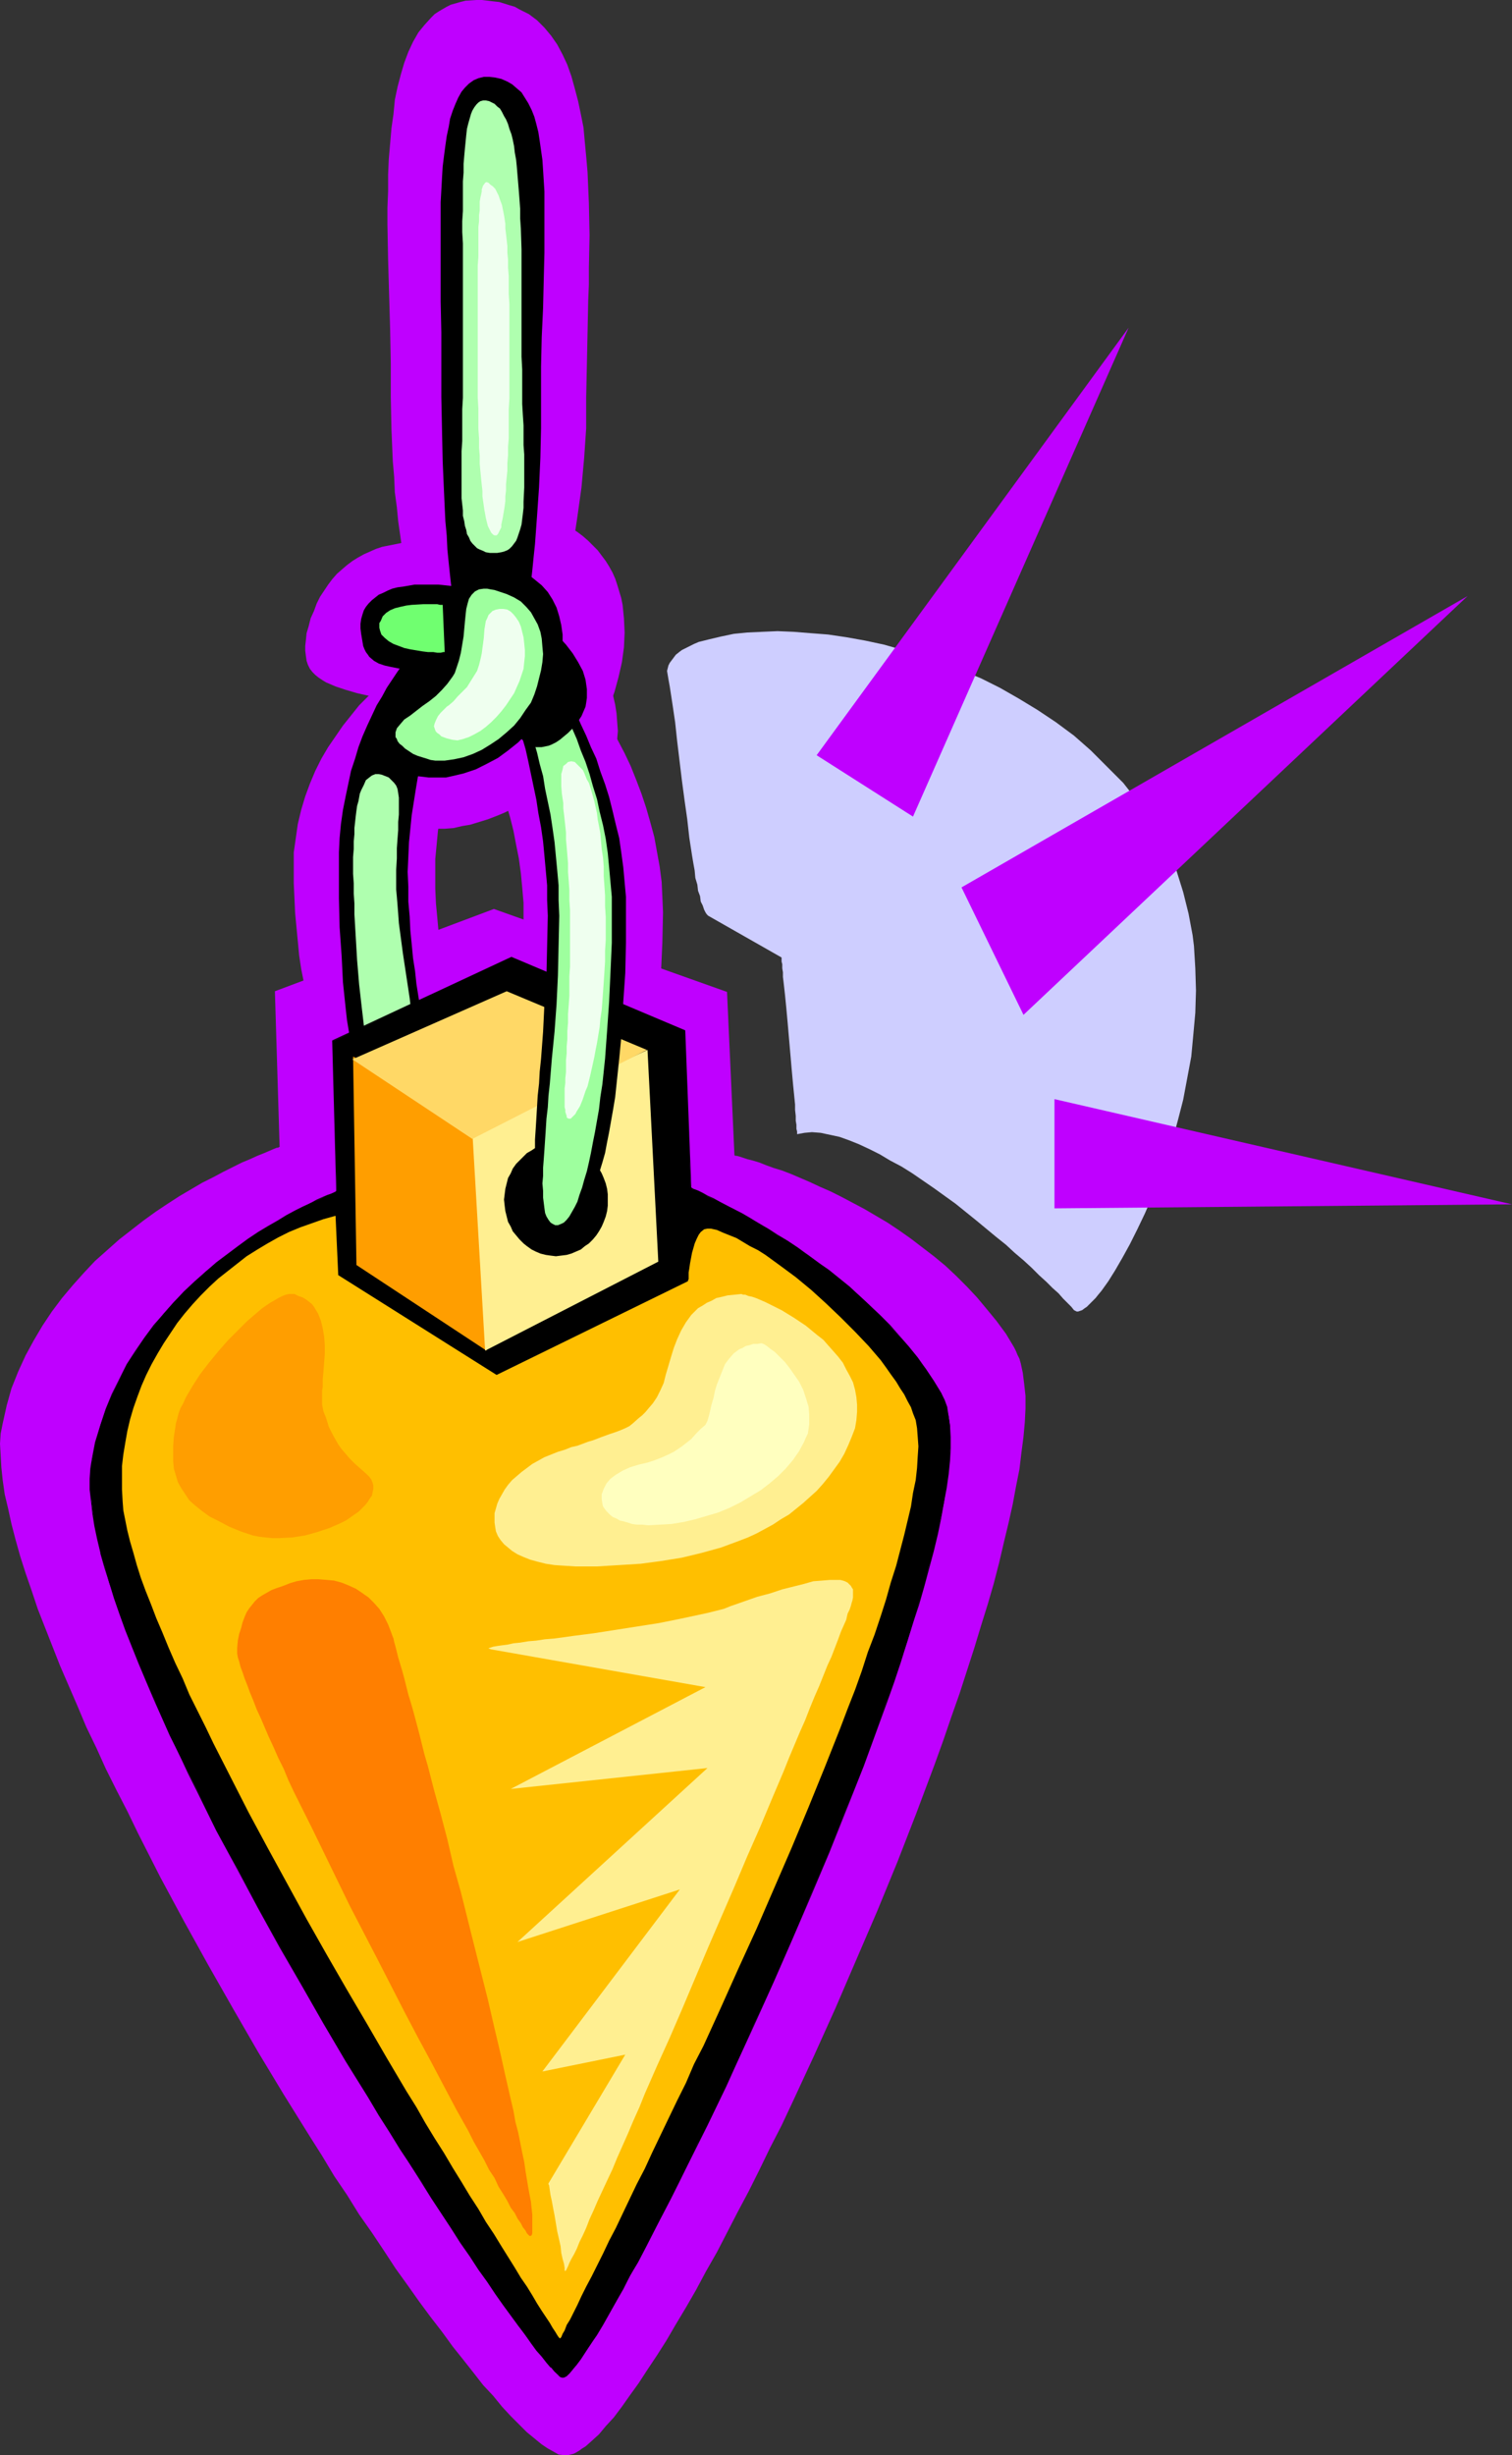
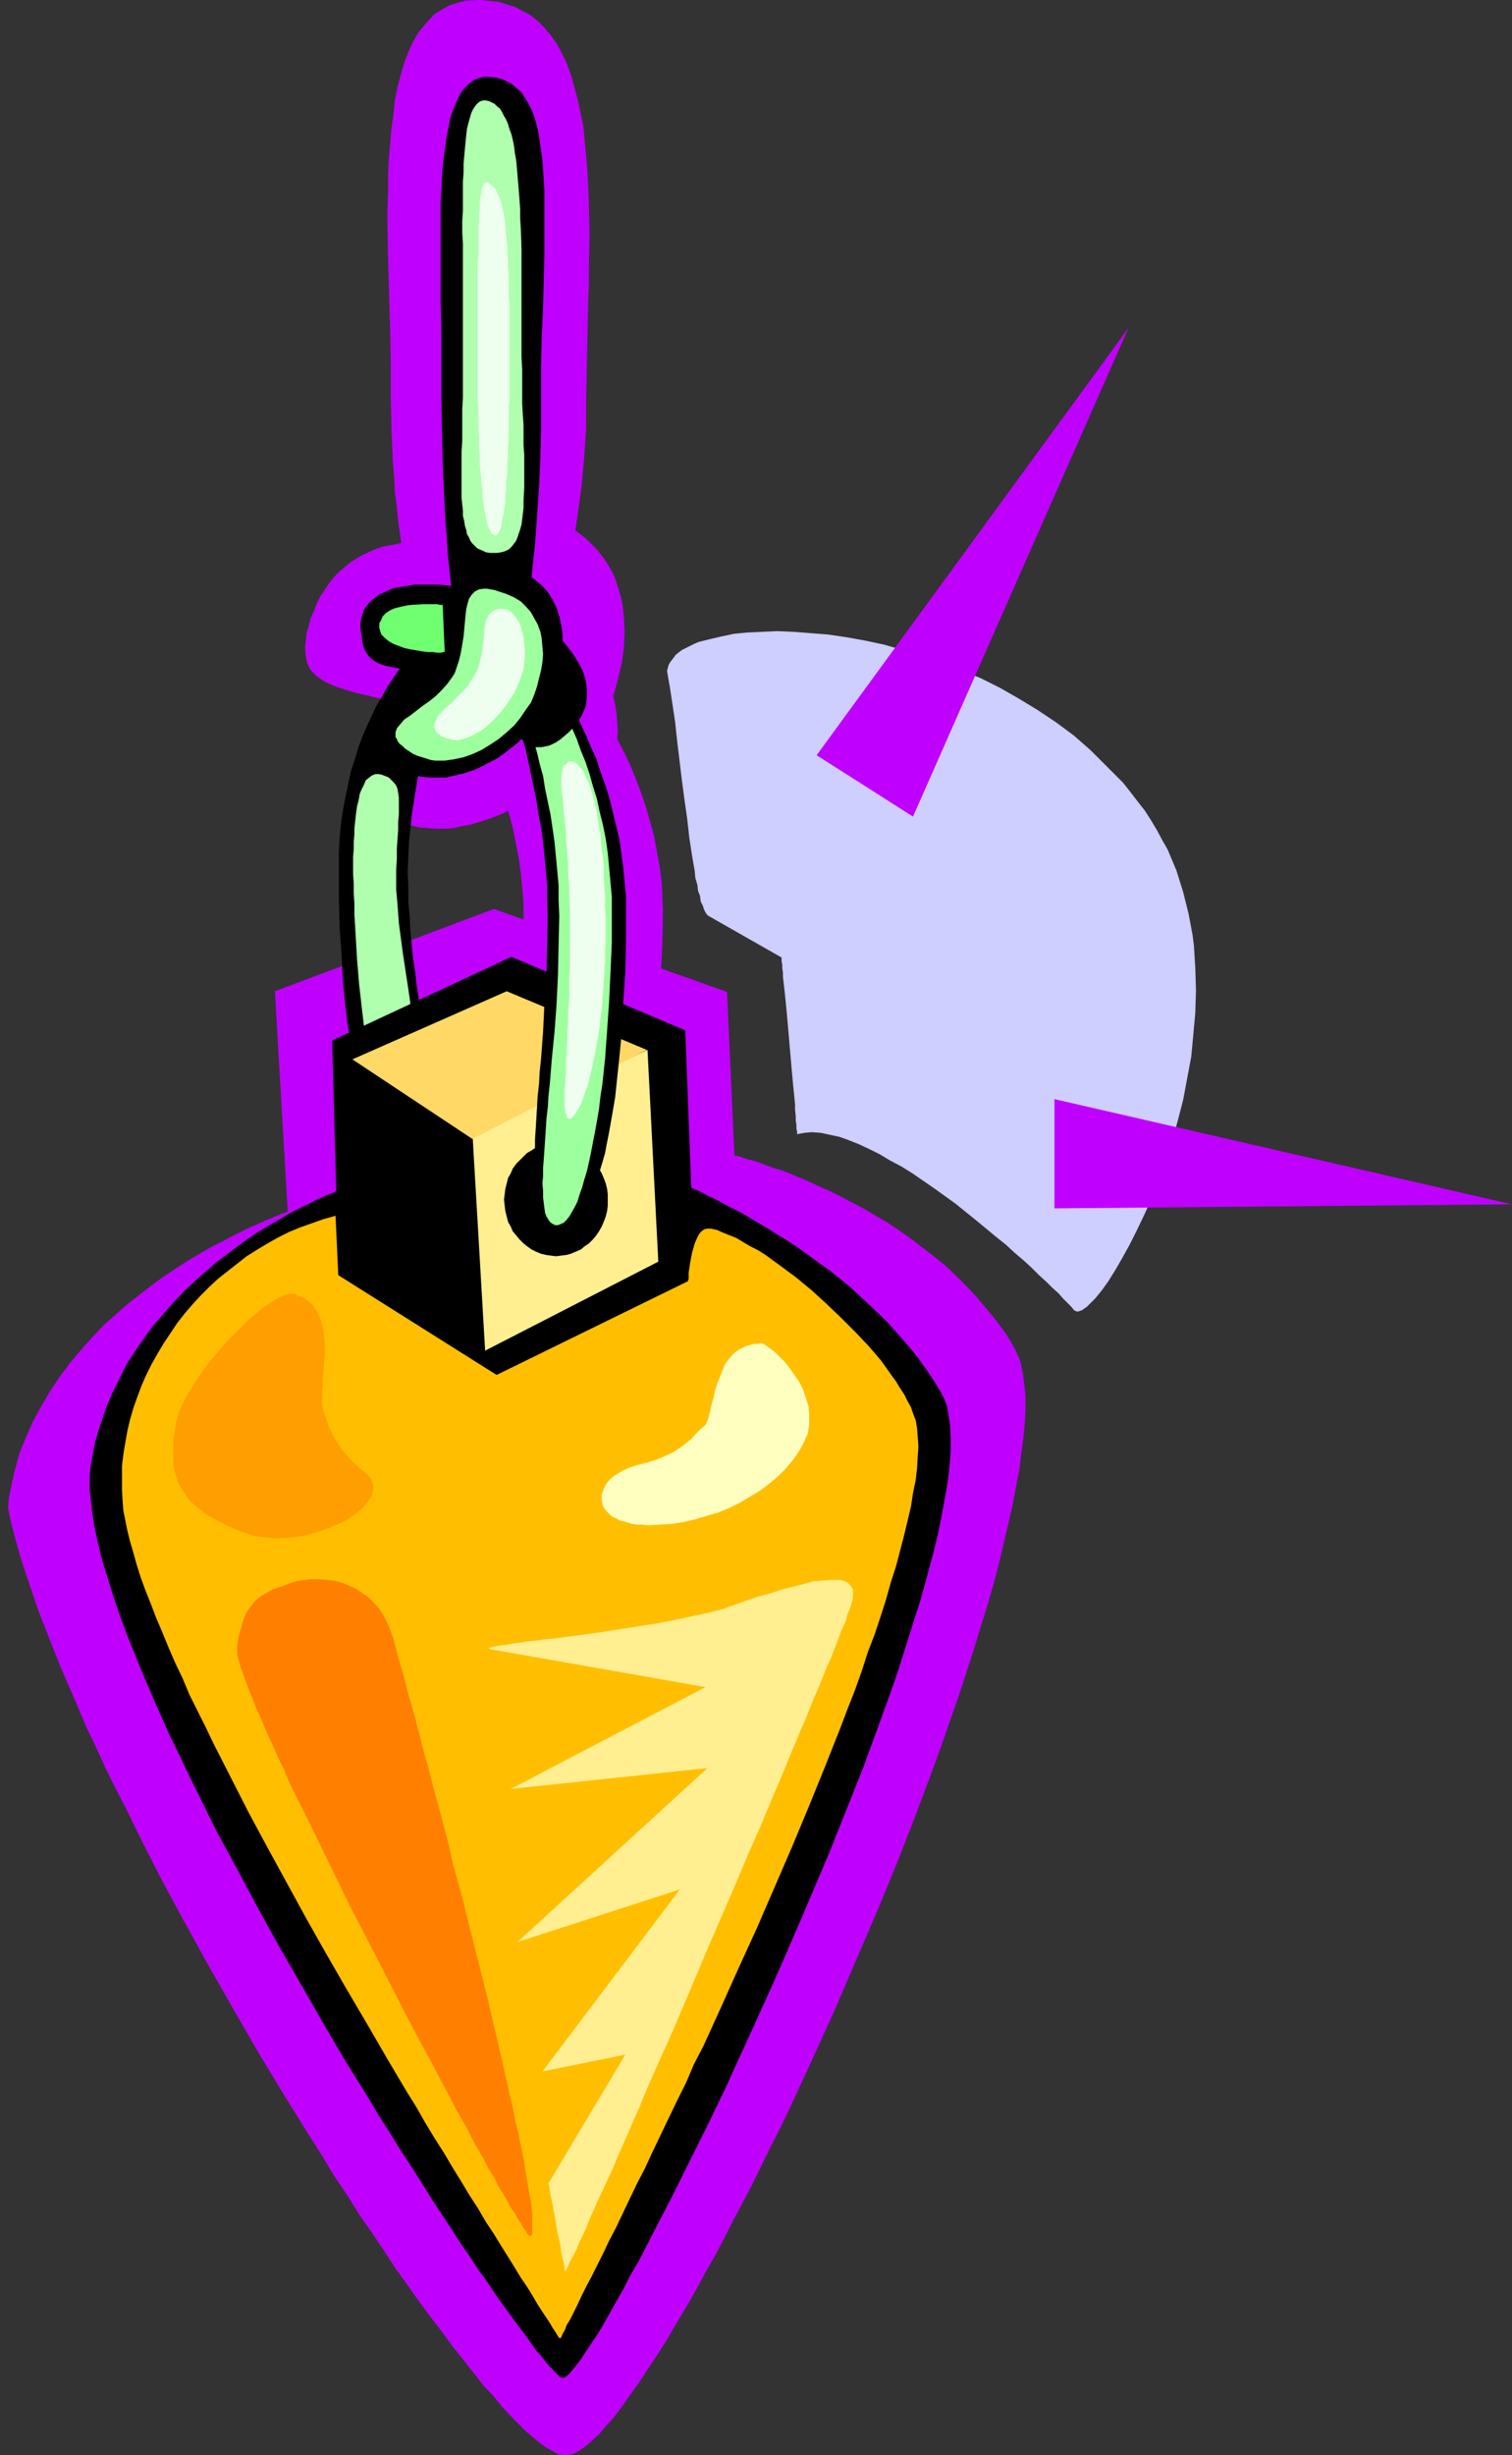
<svg xmlns="http://www.w3.org/2000/svg" xmlns:ns1="http://sodipodi.sourceforge.net/DTD/sodipodi-0.dtd" xmlns:ns2="http://www.inkscape.org/namespaces/inkscape" version="1.0" width="95.942mm" height="155.668mm" id="svg35" ns1:docname="Plumb.wmf">
  <rect width="100%" height="100%" fill="#333333" stroke="none" />
  <ns1:namedview id="namedview35" pagecolor="#ffffff" bordercolor="#000000" borderopacity="0.25" ns2:showpageshadow="2" ns2:pageopacity="0.0" ns2:pagecheckerboard="0" ns2:deskcolor="#d1d1d1" ns2:document-units="mm" />
  <defs id="defs1">
    <pattern id="WMFhbasepattern" patternUnits="userSpaceOnUse" width="6" height="6" x="0" y="0" />
  </defs>
-   <path style="fill:#bf00ff;fill-opacity:1;fill-rule:evenodd;stroke:none" d="m 122.326,148.987 -0.97,-0.162 h -1.293 l -1.293,0.162 -1.454,0.162 -1.778,0.485 -1.616,0.485 -1.939,0.646 -1.939,0.808 -2.101,0.97 -2.101,1.131 -2.101,1.131 -2.262,1.293 -2.262,1.616 -2.101,1.454 -2.262,1.778 -2.262,1.939 -2.101,1.939 -2.262,2.101 -2.101,2.101 -1.939,2.424 -1.939,2.424 -1.778,2.585 -1.778,2.585 -1.616,2.747 -1.454,2.909 -1.293,3.07 -1.131,3.07 -0.97,3.232 -0.808,3.393 -0.485,3.393 -0.485,3.393 v 3.717 3.717 l 0.162,3.555 0.162,3.555 0.323,3.393 0.323,3.393 0.323,3.393 0.485,3.232 0.646,3.232 0.646,3.07 0.646,3.07 0.808,2.909 0.808,2.909 0.808,2.747 0.97,2.585 0.97,2.585 1.131,2.424 1.131,2.262 1.293,2.101 1.131,2.101 1.293,1.778 1.454,1.939 1.293,1.616 1.454,1.454 1.454,1.293 1.616,1.293 1.616,0.97 1.616,0.808 1.616,0.646 1.778,0.646 1.778,0.323 1.778,0.162 h 1.778 l 1.778,-0.162 1.454,-0.323 1.454,-0.646 0.97,-0.485 0.97,-0.808 0.808,-0.97 0.646,-0.97 0.323,-1.293 0.323,-1.293 0.162,-1.454 v -1.616 -1.616 l -0.162,-1.939 -0.162,-1.939 -0.485,-2.101 -0.323,-2.101 -0.485,-2.262 -0.485,-2.424 -0.485,-2.585 -0.646,-2.585 -0.646,-2.747 -0.646,-2.747 -0.485,-2.909 -0.646,-2.909 -0.485,-3.07 -0.485,-3.232 -0.485,-3.232 -0.323,-3.232 -0.323,-3.555 -0.323,-3.393 -0.162,-3.555 v -3.555 -3.555 l 0.323,-3.393 0.323,-3.393 0.485,-3.232 0.646,-3.232 0.646,-2.909 0.808,-2.909 0.97,-2.747 0.97,-2.747 0.97,-2.585 1.131,-2.424 0.97,-2.262 1.131,-2.262 1.131,-2.101 1.131,-2.101 1.131,-1.939 0.97,-1.778 0.97,-1.778 1.131,-1.454 0.808,-1.616 0.808,-1.293 0.808,-1.293 0.646,-1.293 0.485,-0.97 0.323,-0.97 0.323,-0.97 v -0.808 -0.646 l -0.162,-0.646 -0.485,-0.485 -0.646,-0.323 z" id="path1" />
  <path style="fill:#bf00ff;fill-opacity:1;fill-rule:evenodd;stroke:none" d="m 112.468,146.725 1.454,-0.323 h 1.616 1.616 l 1.616,0.323 1.778,0.646 1.778,0.808 1.939,0.97 1.778,1.293 1.939,1.293 1.939,1.616 1.939,1.778 1.939,1.778 1.939,2.101 1.939,2.262 1.939,2.262 1.778,2.585 1.778,2.585 1.778,2.747 1.616,2.909 1.616,3.07 1.616,3.07 1.454,3.07 1.293,3.232 1.293,3.393 1.131,3.393 0.97,3.393 0.97,3.555 0.646,3.555 0.646,3.555 0.485,3.717 0.162,3.555 0.162,3.717 -0.162,7.272 -0.323,7.272 -0.646,6.948 -0.808,6.948 -0.646,3.232 -0.485,3.393 -0.646,3.07 -0.646,3.07 -0.808,3.07 -0.646,2.909 -0.97,2.747 -0.808,2.747 -0.97,2.424 -0.97,2.585 -0.97,2.262 -1.131,2.101 -1.131,2.101 -1.131,1.778 -1.131,1.778 -1.293,1.616 -1.293,1.293 -1.293,1.131 -1.293,1.131 -1.454,0.808 -1.454,0.646 -1.454,0.323 -1.454,0.323 h -1.616 l -1.454,-0.323 -1.293,-0.323 -1.131,-0.646 -0.97,-0.646 -0.97,-0.97 -0.808,-1.131 -0.646,-1.131 -0.485,-1.454 -0.485,-1.616 -0.323,-1.616 -0.323,-1.778 -0.162,-1.939 -0.162,-2.101 v -4.525 l 0.162,-2.424 0.162,-2.585 0.162,-2.747 0.162,-2.747 0.323,-2.747 0.162,-3.07 0.323,-3.07 0.646,-6.302 0.485,-6.464 0.485,-6.948 0.323,-7.11 v -7.272 -3.555 l -0.323,-3.717 -0.323,-3.393 -0.485,-3.555 -0.646,-3.232 -0.646,-3.393 -0.808,-3.232 -0.97,-3.232 -0.808,-3.07 -0.97,-2.909 -0.97,-2.909 -1.131,-2.747 -0.97,-2.747 -1.131,-2.747 -0.97,-2.424 -0.97,-2.424 -0.97,-2.424 -0.808,-2.262 -0.808,-2.101 -0.808,-1.939 -0.646,-1.939 -0.485,-1.778 -0.323,-1.778 -0.323,-1.454 -0.162,-1.454 v -1.454 l 0.323,-1.131 0.323,-1.131 0.646,-0.97 0.808,-0.808 0.97,-0.646 z" id="path2" />
  <path style="fill:#bf00ff;fill-opacity:1;fill-rule:evenodd;stroke:none" d="m 116.993,0.162 1.293,0.162 1.454,0.162 2.585,0.808 1.131,0.323 1.131,0.646 2.262,1.131 1.939,1.454 1.778,1.778 1.616,1.939 1.454,2.101 1.293,2.424 1.131,2.424 0.97,2.747 0.808,2.909 0.808,3.07 0.646,3.07 0.646,3.232 0.323,3.555 0.323,3.393 0.323,3.717 0.162,3.717 0.162,3.717 0.162,7.756 -0.162,7.756 v 4.04 l -0.162,3.878 -0.162,7.918 -0.162,7.595 -0.162,7.595 v 7.433 l -0.485,7.11 -0.646,7.11 -0.97,6.948 -0.485,3.232 -0.485,3.393 -0.646,3.07 -0.808,3.232 -0.646,2.909 -0.808,3.07 -0.808,2.747 -0.808,2.747 -0.808,2.585 -0.97,2.585 -0.97,2.262 -0.97,2.262 -0.97,2.101 -0.97,1.939 -1.131,1.778 -0.97,1.616 -1.131,1.454 -1.131,1.293 -1.131,1.131 -1.131,0.97 -1.131,0.646 -1.131,0.646 -1.131,0.162 -1.131,0.162 -1.131,-0.162 -1.131,-0.162 -1.131,-0.485 -1.131,-0.808 -1.131,-0.808 -0.97,-0.97 -1.131,-1.293 -0.97,-1.293 -0.97,-1.616 -0.97,-1.616 -0.97,-1.939 -0.808,-1.939 -0.97,-2.101 -0.808,-2.262 -0.808,-2.424 -0.808,-2.585 -0.808,-2.747 -0.646,-2.747 -0.646,-2.909 -0.646,-2.909 -0.646,-3.07 -0.485,-3.232 -0.485,-3.393 -0.485,-3.393 -0.323,-3.393 -0.485,-3.555 -0.162,-3.717 -0.323,-3.717 -0.323,-7.595 -0.162,-7.756 V 87.098 L 93.562,78.856 93.077,62.213 92.916,53.81 v -4.04 l 0.162,-3.878 V 41.852 l 0.162,-3.717 0.323,-3.717 0.323,-3.717 0.485,-3.393 0.323,-3.393 0.646,-3.07 0.808,-3.07 0.808,-2.747 0.97,-2.585 1.131,-2.424 1.293,-2.262 1.454,-1.778 1.616,-1.778 0.808,-0.808 0.97,-0.646 1.939,-1.131 0.97,-0.485 1.131,-0.323 1.131,-0.323 1.293,-0.323 L 114.246,0 h 1.293 z" id="path3" />
  <path style="fill:#bf00ff;fill-opacity:1;fill-rule:evenodd;stroke:none" d="m 90.977,194.556 1.778,1.131 1.939,0.808 1.778,0.808 2.101,0.485 1.939,0.485 2.101,0.162 1.939,0.162 h 2.101 l 2.101,-0.162 2.101,-0.485 1.939,-0.323 2.101,-0.646 2.101,-0.646 2.101,-0.808 1.939,-0.808 1.939,-0.97 1.939,-1.131 1.939,-1.131 1.939,-1.293 1.778,-1.293 1.778,-1.293 1.616,-1.454 1.616,-1.616 1.616,-1.454 1.454,-1.616 1.293,-1.616 1.293,-1.778 1.131,-1.778 1.131,-1.616 0.97,-1.778 0.97,-1.778 0.646,-1.778 1.293,-3.555 0.97,-3.555 0.808,-3.555 0.485,-3.555 0.162,-3.555 -0.162,-3.393 -0.162,-1.616 -0.162,-1.616 -0.323,-1.616 -0.485,-1.616 -0.485,-1.616 -0.485,-1.454 -0.646,-1.454 -0.808,-1.454 -0.808,-1.293 -0.97,-1.293 -0.97,-1.293 -1.131,-1.131 -1.131,-1.131 -1.293,-1.131 -1.293,-0.97 -1.454,-0.97 -1.616,-0.808 -1.616,-0.646 -1.778,-0.646 -1.939,-0.646 -1.778,-0.485 -1.778,-0.323 -1.454,-0.162 h -1.454 -1.293 l -1.131,0.162 -1.131,0.323 -0.97,0.323 -0.97,0.485 -0.646,0.646 -0.808,0.808 -0.646,0.808 -0.485,0.808 -0.485,0.97 -0.485,1.131 -0.323,1.131 -0.808,2.424 -0.646,2.747 -0.485,3.07 -0.646,3.07 -0.646,3.232 -0.808,3.393 -0.808,3.555 -1.293,3.555 -0.808,1.778 -0.808,1.616 -0.97,1.616 -0.97,1.616 -2.424,2.909 -2.585,2.747 -2.585,2.585 -2.585,2.585 -2.585,2.262 -2.262,2.262 -1.131,0.97 -0.808,1.131 -0.97,1.131 -0.646,0.97 -0.646,0.97 -0.485,1.131 -0.323,0.97 -0.162,1.131 0.162,0.97 0.162,1.131 0.485,1.131 0.646,0.97 0.97,1.131 1.131,1.131 1.293,1.131 z" id="path4" />
  <path style="fill:#bf00ff;fill-opacity:1;fill-rule:evenodd;stroke:none" d="m 143.333,190.678 1.293,-1.778 0.97,-1.939 0.808,-1.778 0.646,-1.939 0.485,-1.939 0.323,-2.101 0.162,-2.101 0.162,-1.939 -0.162,-2.101 -0.162,-2.101 -0.323,-2.101 -0.485,-2.101 -0.646,-2.101 -0.646,-1.939 -0.808,-2.101 -0.808,-2.101 -0.97,-1.939 -1.131,-1.939 -1.131,-1.939 -1.293,-1.778 -1.293,-1.939 -1.293,-1.778 -1.454,-1.616 -1.616,-1.616 -1.454,-1.454 -1.616,-1.616 -1.616,-1.293 -1.616,-1.293 -1.778,-1.131 -1.616,-0.97 -1.778,-1.131 -1.778,-0.808 -3.393,-1.293 -3.555,-1.131 -3.555,-0.97 -3.555,-0.646 -3.393,-0.323 h -3.393 -1.778 l -1.616,0.162 -1.616,0.323 -1.616,0.323 -1.616,0.323 -1.454,0.485 -1.454,0.646 -1.454,0.646 -1.454,0.808 -1.293,0.808 -1.293,0.97 -1.131,0.97 -1.293,1.131 -1.131,1.293 -0.97,1.293 -0.97,1.454 -0.97,1.454 -0.808,1.616 -0.646,1.778 -0.808,1.778 -0.485,1.939 -0.485,1.616 -0.162,1.616 -0.162,1.454 v 1.131 l 0.162,1.293 0.162,1.131 0.323,0.97 0.485,0.97 0.646,0.808 0.646,0.646 0.808,0.646 0.97,0.646 0.808,0.485 1.131,0.485 1.131,0.485 2.424,0.808 2.747,0.808 2.909,0.646 3.07,0.808 3.232,0.646 3.393,0.97 3.555,1.131 3.393,1.454 1.778,0.808 1.616,0.97 1.616,0.97 1.454,1.131 2.747,2.424 2.747,2.747 2.424,2.747 2.262,2.585 1.131,1.454 1.131,1.293 2.101,2.424 2.101,2.101 0.97,0.808 1.131,0.808 0.97,0.646 0.97,0.485 1.131,0.323 0.97,0.323 h 0.97 l 1.131,-0.323 1.131,-0.323 0.97,-0.646 1.131,-0.808 1.131,-1.131 1.293,-1.293 z" id="path5" />
-   <path style="fill:#bf00ff;fill-opacity:1;fill-rule:evenodd;stroke:none" d="m 65.93,237.539 52.518,-19.714 55.911,19.876 1.778,39.105 0.162,0.162 h 0.323 l 0.646,0.162 0.97,0.323 0.97,0.323 1.293,0.323 1.616,0.485 1.616,0.646 1.778,0.646 2.101,0.646 2.101,0.808 2.262,0.97 2.262,0.97 2.424,1.131 2.585,1.131 2.585,1.293 2.747,1.454 2.747,1.454 2.747,1.616 2.747,1.616 2.909,1.939 2.747,1.939 2.747,2.101 2.747,2.101 2.747,2.262 2.585,2.424 2.585,2.585 2.424,2.585 2.424,2.909 2.262,2.747 2.262,3.07 1.939,3.232 0.485,0.97 0.323,0.808 0.485,0.97 0.323,1.131 0.485,2.262 0.323,2.585 0.323,2.909 v 3.07 l -0.162,3.232 -0.323,3.555 -0.485,3.717 -0.485,4.04 -0.808,4.04 -0.808,4.363 -0.97,4.363 -1.131,4.686 -1.131,4.848 -1.293,5.009 -1.454,5.009 -1.616,5.171 -1.616,5.332 -1.778,5.494 -1.778,5.494 -1.939,5.494 -1.939,5.656 -2.101,5.817 -4.363,11.635 -4.525,11.635 -4.848,11.796 -5.009,11.635 -5.009,11.635 -5.171,11.473 -5.171,11.15 -2.585,5.494 -2.747,5.333 -2.585,5.333 -2.585,5.171 -2.585,4.848 -2.585,5.009 -2.424,4.686 -2.585,4.525 -2.424,4.525 -2.424,4.201 -2.424,4.04 -2.262,3.878 -2.262,3.555 -2.262,3.393 -2.101,3.232 -2.101,2.909 -1.939,2.747 -1.939,2.585 -1.939,2.101 -1.616,1.939 -1.778,1.616 -1.454,1.293 -0.808,0.485 -0.646,0.485 -0.808,0.485 -0.646,0.323 -0.646,0.162 -0.646,0.162 h -0.485 -0.485 l -1.293,-0.162 -1.131,-0.646 -1.454,-0.808 -1.454,-0.97 -1.778,-1.454 -1.778,-1.454 -1.778,-1.778 -2.101,-2.101 -2.101,-2.262 -2.101,-2.585 -2.424,-2.585 -2.262,-2.909 -2.424,-3.07 -2.585,-3.232 -2.585,-3.555 -2.747,-3.555 -2.747,-3.717 -2.747,-3.878 -2.909,-4.04 -2.747,-4.201 -2.909,-4.363 -3.07,-4.363 -2.909,-4.686 -3.07,-4.525 -2.909,-4.848 -3.07,-4.848 -6.141,-9.857 -6.141,-10.18 -5.979,-10.342 -5.979,-10.503 -5.817,-10.503 -5.656,-10.503 -5.333,-10.503 -2.585,-5.333 -2.585,-5.009 -2.585,-5.171 -2.262,-5.009 -2.424,-5.009 -2.101,-5.009 -2.101,-4.848 -2.101,-4.848 -1.778,-4.525 -1.778,-4.525 -1.778,-4.525 -1.454,-4.363 -1.454,-4.201 -1.293,-4.04 -1.131,-4.04 -0.97,-3.717 -0.808,-3.717 L 1.131,358.086 0.646,354.692 0.323,351.622 0.162,348.714 0,345.967 l 0.162,-2.424 0.485,-2.424 0.97,-4.363 1.131,-4.04 1.616,-4.04 1.778,-3.878 1.939,-3.555 2.101,-3.555 2.262,-3.393 2.424,-3.232 2.585,-3.07 2.747,-3.07 2.585,-2.747 2.909,-2.585 2.909,-2.585 2.909,-2.262 2.909,-2.262 2.909,-2.101 2.909,-1.939 2.747,-1.778 2.747,-1.616 2.747,-1.616 2.585,-1.293 2.424,-1.293 2.262,-1.131 2.262,-1.131 1.939,-0.808 1.778,-0.808 1.616,-0.646 1.131,-0.485 1.131,-0.485 0.808,-0.323 h 0.323 l 0.162,-0.162 h 0.162 v 0 z" id="path6" />
+   <path style="fill:#bf00ff;fill-opacity:1;fill-rule:evenodd;stroke:none" d="m 65.93,237.539 52.518,-19.714 55.911,19.876 1.778,39.105 0.162,0.162 h 0.323 l 0.646,0.162 0.97,0.323 0.97,0.323 1.293,0.323 1.616,0.485 1.616,0.646 1.778,0.646 2.101,0.646 2.101,0.808 2.262,0.97 2.262,0.97 2.424,1.131 2.585,1.131 2.585,1.293 2.747,1.454 2.747,1.454 2.747,1.616 2.747,1.616 2.909,1.939 2.747,1.939 2.747,2.101 2.747,2.101 2.747,2.262 2.585,2.424 2.585,2.585 2.424,2.585 2.424,2.909 2.262,2.747 2.262,3.07 1.939,3.232 0.485,0.97 0.323,0.808 0.485,0.97 0.323,1.131 0.485,2.262 0.323,2.585 0.323,2.909 v 3.07 l -0.162,3.232 -0.323,3.555 -0.485,3.717 -0.485,4.04 -0.808,4.04 -0.808,4.363 -0.97,4.363 -1.131,4.686 -1.131,4.848 -1.293,5.009 -1.454,5.009 -1.616,5.171 -1.616,5.332 -1.778,5.494 -1.778,5.494 -1.939,5.494 -1.939,5.656 -2.101,5.817 -4.363,11.635 -4.525,11.635 -4.848,11.796 -5.009,11.635 -5.009,11.635 -5.171,11.473 -5.171,11.15 -2.585,5.494 -2.747,5.333 -2.585,5.333 -2.585,5.171 -2.585,4.848 -2.585,5.009 -2.424,4.686 -2.585,4.525 -2.424,4.525 -2.424,4.201 -2.424,4.04 -2.262,3.878 -2.262,3.555 -2.262,3.393 -2.101,3.232 -2.101,2.909 -1.939,2.747 -1.939,2.585 -1.939,2.101 -1.616,1.939 -1.778,1.616 -1.454,1.293 -0.808,0.485 -0.646,0.485 -0.808,0.485 -0.646,0.323 -0.646,0.162 -0.646,0.162 h -0.485 -0.485 l -1.293,-0.162 -1.131,-0.646 -1.454,-0.808 -1.454,-0.97 -1.778,-1.454 -1.778,-1.454 -1.778,-1.778 -2.101,-2.101 -2.101,-2.262 -2.101,-2.585 -2.424,-2.585 -2.262,-2.909 -2.424,-3.07 -2.585,-3.232 -2.585,-3.555 -2.747,-3.555 -2.747,-3.717 -2.747,-3.878 -2.909,-4.04 -2.747,-4.201 -2.909,-4.363 -3.07,-4.363 -2.909,-4.686 -3.07,-4.525 -2.909,-4.848 -3.07,-4.848 -6.141,-9.857 -6.141,-10.18 -5.979,-10.342 -5.979,-10.503 -5.817,-10.503 -5.656,-10.503 -5.333,-10.503 -2.585,-5.333 -2.585,-5.009 -2.585,-5.171 -2.262,-5.009 -2.424,-5.009 -2.101,-5.009 -2.101,-4.848 -2.101,-4.848 -1.778,-4.525 -1.778,-4.525 -1.778,-4.525 -1.454,-4.363 -1.454,-4.201 -1.293,-4.04 -1.131,-4.04 -0.97,-3.717 -0.808,-3.717 l 0.162,-2.424 0.485,-2.424 0.97,-4.363 1.131,-4.04 1.616,-4.04 1.778,-3.878 1.939,-3.555 2.101,-3.555 2.262,-3.393 2.424,-3.232 2.585,-3.07 2.747,-3.07 2.585,-2.747 2.909,-2.585 2.909,-2.585 2.909,-2.262 2.909,-2.262 2.909,-2.101 2.909,-1.939 2.747,-1.778 2.747,-1.616 2.747,-1.616 2.585,-1.293 2.424,-1.293 2.262,-1.131 2.262,-1.131 1.939,-0.808 1.778,-0.808 1.616,-0.646 1.131,-0.485 1.131,-0.485 0.808,-0.323 h 0.323 l 0.162,-0.162 h 0.162 v 0 z" id="path6" />
  <path style="fill:#000000;fill-opacity:1;fill-rule:evenodd;stroke:none" d="m 118.771,18.583 1.454,0.323 1.454,0.646 1.131,0.646 1.131,0.97 1.131,0.97 0.808,1.293 0.808,1.293 0.808,1.616 0.646,1.616 0.485,1.778 0.485,1.939 0.323,2.101 0.323,2.262 0.323,2.262 0.162,2.424 0.162,2.585 0.162,2.585 v 2.747 5.817 3.07 3.07 l -0.162,6.464 -0.162,6.787 -0.323,6.948 -0.162,7.11 v 7.272 7.433 l -0.162,7.11 -0.323,7.11 -0.485,6.948 -0.485,6.625 -0.323,3.07 -0.323,3.232 -0.323,2.909 -0.323,3.07 -0.323,2.747 -0.485,2.747 -0.323,2.585 -0.485,2.585 -0.485,2.262 -0.485,2.262 -0.485,2.101 -0.485,1.939 -0.485,1.778 -0.485,1.616 -0.485,1.454 -0.646,1.293 -0.646,1.131 -0.485,0.97 -0.646,0.646 -0.485,0.646 -0.646,0.162 -0.646,0.162 -0.646,-0.162 -0.485,-0.162 -0.646,-0.485 -0.485,-0.808 -0.646,-0.808 -0.646,-0.97 -0.485,-1.293 -0.485,-1.293 -0.646,-1.616 -0.485,-1.616 -0.485,-1.939 -0.485,-1.939 -0.485,-2.101 -0.485,-2.262 -0.323,-2.424 -0.485,-2.585 -0.323,-2.747 -0.485,-2.747 -0.323,-2.909 -0.323,-2.909 -0.323,-3.07 -0.323,-3.232 -0.162,-3.393 -0.323,-3.393 -0.162,-3.393 -0.162,-3.555 -0.323,-7.433 -0.162,-7.595 -0.162,-7.756 v -7.918 -7.595 l -0.162,-7.433 v -7.272 -10.18 -3.232 -3.07 l 0.162,-2.909 0.162,-2.909 0.162,-2.747 0.323,-2.585 0.323,-2.424 0.323,-2.262 0.485,-2.262 0.323,-1.939 0.646,-1.939 0.646,-1.616 0.646,-1.454 0.808,-1.454 0.808,-0.97 0.97,-0.97 1.131,-0.808 1.131,-0.485 1.293,-0.323 h 1.293 z" id="path7" />
  <path style="fill:#afffaf;fill-opacity:1;fill-rule:evenodd;stroke:none" d="m 117.316,24.239 0.646,0.323 0.646,0.323 0.646,0.646 0.646,0.485 0.485,0.808 0.485,0.97 0.485,0.808 0.485,1.131 0.323,1.131 0.485,1.293 0.323,1.293 0.323,1.616 0.162,1.454 0.323,1.778 0.162,1.616 0.162,1.939 0.162,1.939 0.162,1.939 0.162,2.101 0.162,2.262 v 2.262 l 0.162,2.424 0.162,5.009 v 5.171 5.656 11.796 3.07 l 0.162,3.07 v 2.747 2.909 2.585 l 0.162,2.747 0.162,2.424 v 2.424 2.262 l 0.162,2.262 v 2.101 2.101 3.717 l -0.162,3.393 v 1.454 l -0.162,1.454 -0.162,1.293 -0.162,1.293 -0.323,1.131 -0.323,0.97 -0.323,0.97 -0.323,0.808 -0.485,0.646 -0.485,0.646 -0.646,0.646 -0.485,0.323 -0.808,0.323 -0.646,0.162 -0.97,0.162 h -0.97 -0.808 l -0.97,-0.162 -0.646,-0.323 -0.808,-0.323 -0.646,-0.323 -0.485,-0.485 -0.646,-0.646 -0.485,-0.646 -0.323,-0.808 -0.485,-0.808 -0.162,-0.97 -0.323,-0.97 -0.162,-1.131 -0.323,-1.293 v -1.293 l -0.162,-1.454 -0.162,-1.454 v -1.616 -7.595 -2.101 l 0.162,-2.424 v -2.262 -2.585 -2.747 l 0.162,-2.747 v -2.909 -2.909 -3.232 -3.232 -6.625 -6.302 -5.979 -5.817 l -0.162,-2.747 v -2.585 l 0.162,-2.424 v -2.424 -2.424 -2.262 l 0.162,-2.101 v -2.101 l 0.162,-1.939 0.162,-1.778 0.162,-1.616 0.162,-1.616 0.162,-1.454 0.323,-1.293 0.323,-1.131 0.323,-1.131 0.323,-0.808 0.485,-0.808 0.485,-0.646 0.485,-0.485 0.485,-0.323 0.646,-0.162 h 0.646 z" id="path8" />
  <path style="fill:#efffef;fill-opacity:1;fill-rule:evenodd;stroke:none" d="m 117.639,44.276 0.485,0.323 0.646,0.646 0.323,0.646 0.485,0.97 0.323,0.97 0.485,1.293 0.323,1.616 0.162,0.808 0.162,0.97 0.162,1.131 v 1.131 l 0.162,1.293 0.162,1.454 0.162,1.454 v 1.616 l 0.162,1.616 v 1.939 l 0.162,1.939 v 2.101 2.262 l 0.162,2.424 v 2.585 2.585 5.979 5.979 2.747 2.747 l -0.162,2.585 v 2.424 2.262 2.262 l -0.162,2.101 v 1.939 l -0.162,1.939 v 1.778 l -0.162,1.616 -0.162,1.616 v 1.454 l -0.162,1.454 v 1.131 l -0.162,1.293 -0.162,0.97 -0.162,0.97 -0.162,0.97 -0.323,1.454 v 0.646 l -0.485,0.97 -0.323,0.646 -0.323,0.323 h -0.485 l -0.323,-0.162 -0.485,-0.485 -0.323,-0.646 -0.485,-0.97 -0.323,-1.293 -0.162,-0.646 -0.162,-0.97 -0.162,-0.808 -0.162,-1.131 -0.162,-1.131 -0.162,-1.131 v -1.293 l -0.162,-1.454 -0.162,-1.616 -0.162,-1.616 -0.162,-1.778 v -1.939 l -0.162,-1.939 v -2.262 l -0.162,-2.262 v -2.424 -2.424 l -0.162,-2.747 V 92.43 89.36 83.058 70.939 68.353 63.667 l 0.162,-2.101 v -2.101 -1.778 -1.778 -1.454 l 0.162,-1.454 v -1.454 l 0.162,-1.131 v -1.131 -0.97 l 0.162,-0.97 0.162,-0.646 0.162,-0.808 v -0.485 l 0.162,-0.485 0.162,-0.485 0.162,-0.162 0.323,-0.485 0.323,-0.162 0.485,0.162 z" id="path9" />
  <path style="fill:#000000;fill-opacity:1;fill-rule:evenodd;stroke:none" d="m 111.822,148.987 -0.646,-0.162 h -0.808 l -0.808,0.162 -0.97,0.162 -0.97,0.485 -1.131,0.485 -1.131,0.646 -1.131,0.808 -1.131,0.97 -1.293,1.131 -1.293,1.131 -1.293,1.293 -1.293,1.616 -1.293,1.454 -1.293,1.778 -1.293,1.939 -1.293,1.939 -1.131,2.101 -1.293,2.101 -1.131,2.424 -1.131,2.424 -1.131,2.585 -0.97,2.585 -0.808,2.747 -0.97,2.909 -0.646,3.07 -0.646,3.07 -0.646,3.232 -0.485,3.393 -0.323,3.393 -0.162,3.393 v 3.717 7.272 l 0.162,6.948 0.485,6.787 0.162,3.232 0.162,3.232 0.323,3.07 0.323,3.07 0.323,2.909 0.485,2.909 0.485,2.747 0.485,2.585 0.485,2.585 0.646,2.424 0.485,2.262 0.646,2.101 0.646,2.101 0.646,1.778 0.808,1.939 0.808,1.616 0.808,1.454 0.808,1.293 0.97,1.293 0.808,0.97 1.131,0.808 0.97,0.646 0.97,0.646 1.131,0.323 1.131,0.162 h 1.293 l 0.97,-0.162 0.97,-0.323 0.808,-0.646 0.808,-0.485 0.485,-0.97 0.485,-0.808 0.323,-1.131 0.162,-1.131 0.162,-1.454 v -1.454 l -0.162,-1.616 -0.162,-1.778 -0.162,-1.778 -0.323,-1.939 -0.323,-2.101 -0.323,-2.262 -0.323,-2.262 -0.485,-2.424 -0.485,-2.585 -0.485,-2.585 -0.485,-2.747 -0.485,-2.747 -0.485,-2.909 -0.485,-3.07 -0.323,-3.07 -0.485,-3.07 -0.323,-3.393 -0.323,-3.232 -0.162,-3.393 -0.323,-3.555 v -3.555 l -0.162,-3.555 0.162,-3.555 0.162,-3.555 0.323,-3.232 0.323,-3.232 0.485,-3.07 0.485,-3.07 0.485,-2.909 0.646,-2.747 0.808,-2.747 0.646,-2.424 0.808,-2.424 0.808,-2.424 0.808,-2.101 0.808,-2.262 0.808,-1.939 0.97,-1.939 0.646,-1.778 0.808,-1.616 0.808,-1.616 0.646,-1.454 0.646,-1.293 0.485,-1.293 0.485,-1.131 0.485,-1.131 0.323,-0.97 0.162,-0.808 0.323,-0.808 v -0.646 l -0.162,-0.646 -0.323,-0.485 -0.323,-0.323 z" id="path10" />
  <path style="fill:#afffaf;fill-opacity:1;fill-rule:evenodd;stroke:none" d="m 93.239,186.315 -0.808,-0.323 -0.808,-0.323 -0.808,-0.162 h -0.808 l -0.808,0.323 -0.646,0.485 -0.808,0.646 -0.485,1.131 -0.646,1.293 -0.323,0.808 -0.323,1.778 -0.323,1.131 -0.162,1.131 -0.162,1.293 -0.162,1.454 -0.162,1.454 v 1.454 l -0.162,1.778 v 1.778 l -0.162,1.939 v 4.04 l 0.162,2.262 v 2.424 l 0.162,2.424 v 2.585 l 0.323,5.494 0.323,5.494 0.485,5.817 0.646,5.656 0.646,5.494 0.808,5.494 0.323,2.585 0.485,2.585 0.485,2.424 0.485,2.262 0.485,2.262 0.485,1.939 0.646,1.939 0.646,1.778 0.485,1.616 0.646,1.454 0.646,1.131 0.808,0.97 0.646,0.808 0.808,0.485 0.646,0.323 h 0.808 l 0.808,-0.323 0.646,-0.485 0.485,-0.646 0.485,-1.131 0.323,-1.131 0.323,-1.454 0.162,-1.454 v -1.778 -1.939 -2.101 l -0.162,-2.101 -0.162,-2.424 -0.162,-2.424 -0.323,-2.424 -0.485,-5.171 -0.808,-5.494 -0.646,-5.494 -0.808,-5.333 -0.808,-5.333 -0.323,-2.424 -0.323,-2.424 -0.323,-2.424 -0.162,-2.262 -0.162,-2.101 -0.162,-1.939 -0.162,-1.778 v -1.616 -3.07 l 0.162,-2.747 v -2.424 l 0.162,-2.262 0.162,-2.101 v -1.939 l 0.162,-1.778 v -1.454 -1.454 -1.131 l -0.162,-1.131 -0.162,-0.97 -0.323,-0.808 -0.485,-0.646 -0.646,-0.646 z" id="path11" />
  <path style="fill:#000000;fill-opacity:1;fill-rule:evenodd;stroke:none" d="m 79.827,249.497 42.822,-20.037 41.529,17.452 1.454,37.812 0.162,0.162 0.323,0.162 0.646,0.162 0.808,0.323 0.97,0.485 1.131,0.646 1.293,0.646 1.454,0.646 1.778,0.97 1.778,0.808 1.939,1.131 1.939,1.131 2.101,1.131 2.262,1.454 2.262,1.454 2.424,1.454 2.262,1.616 2.585,1.616 2.424,1.778 2.424,1.939 5.009,4.04 2.585,2.101 2.424,2.262 2.424,2.424 2.262,2.424 2.262,2.424 2.262,2.585 2.101,2.747 2.101,2.585 1.939,2.909 1.778,2.909 0.646,1.616 0.646,1.939 0.485,2.101 0.323,2.262 v 2.585 2.747 l -0.162,2.909 -0.323,3.232 -0.485,3.393 -0.485,3.393 -0.808,3.717 -0.808,3.878 -0.97,4.04 -1.131,4.04 -1.131,4.363 -1.293,4.363 -1.293,4.525 -1.454,4.686 -1.616,4.686 -1.616,4.848 -1.778,4.848 -1.778,5.009 -3.717,10.019 -4.04,10.342 -4.201,10.503 -4.363,10.342 -4.363,10.342 -4.525,10.342 -4.686,10.18 -4.525,9.857 -2.262,4.848 -2.262,4.848 -2.262,4.686 -2.262,4.363 -2.101,4.525 -2.101,4.363 -2.101,4.201 -2.101,4.04 -2.101,3.878 -1.939,3.717 -1.939,3.555 -1.778,3.393 -1.778,3.232 -1.616,3.07 -1.616,2.747 -1.616,2.585 -1.454,2.424 -1.293,2.262 -1.293,1.778 -1.131,1.778 -1.131,1.454 -0.808,1.131 -0.808,0.97 -0.808,0.646 -0.323,0.162 h -0.162 l -0.323,0.162 h -0.162 l -0.485,-0.323 -0.485,-0.485 -0.808,-0.646 -0.808,-0.97 -0.97,-1.131 -1.131,-1.454 -1.293,-1.616 -1.454,-1.778 -1.454,-1.939 -1.616,-2.262 -1.616,-2.262 -1.778,-2.585 -1.939,-2.585 -1.939,-2.909 -2.101,-3.07 -2.101,-3.07 -2.262,-3.393 -2.262,-3.393 -2.262,-3.555 -2.424,-3.717 -2.424,-3.717 -2.585,-3.878 -2.424,-4.04 -2.585,-4.04 -2.585,-4.201 -2.585,-4.201 -5.333,-8.726 -5.333,-8.888 -5.171,-9.049 -5.333,-9.372 -5.171,-9.211 -5.009,-9.372 -5.009,-9.372 -4.525,-9.211 -2.262,-4.525 -2.262,-4.363 -2.101,-4.525 -1.939,-4.363 -1.939,-4.363 -1.939,-4.363 -1.616,-4.04 -1.778,-4.201 -1.454,-4.04 -1.454,-3.878 -1.293,-3.878 -1.293,-3.555 -0.97,-3.717 -0.97,-3.393 -0.808,-3.393 -0.646,-3.07 -0.485,-3.07 -0.323,-2.909 -0.323,-2.747 v -2.585 l 0.162,-2.424 0.323,-2.101 0.808,-4.201 1.131,-4.04 1.293,-3.878 1.616,-3.717 1.778,-3.555 1.778,-3.393 2.101,-3.232 2.101,-3.232 2.262,-2.909 2.262,-2.909 2.424,-2.747 2.585,-2.585 2.585,-2.424 2.424,-2.262 2.585,-2.101 2.585,-1.939 2.585,-1.939 2.424,-1.778 2.585,-1.616 2.262,-1.454 2.262,-1.293 2.262,-1.293 2.101,-1.131 1.778,-0.97 1.778,-0.97 1.616,-0.646 1.293,-0.646 1.131,-0.485 0.97,-0.485 0.646,-0.162 0.485,-0.162 0.162,-0.162 z" id="path12" />
  <path style="fill:#000000;fill-opacity:1;fill-rule:evenodd;stroke:none" d="m 79.988,249.497 h -0.162 l 42.822,-19.876 v 0 l 41.529,17.452 -0.162,-0.162 1.616,37.974 0.485,0.162 0.485,0.323 0.808,0.323 0.97,0.485 1.293,0.485 1.293,0.646 1.454,0.808 3.393,1.778 1.939,0.97 2.101,1.293 2.101,1.131 2.101,1.293 2.424,1.454 2.262,1.616 2.424,1.616 2.424,1.616 2.424,1.778 2.585,1.939 5.009,4.04 2.424,2.101 v 0 l 2.424,2.262 2.424,2.262 2.424,2.424 2.262,2.424 v 0 l 2.101,2.585 2.101,2.747 2.101,2.747 1.939,2.909 1.778,2.909 0.808,1.616 0.485,1.778 v 0 l 0.485,2.101 0.323,2.262 0.162,2.585 v 2.747 l -0.323,2.909 -0.323,3.232 -0.485,3.393 -0.485,3.393 -0.646,3.717 -0.97,3.878 -0.97,4.04 v 0 l -0.97,4.04 -1.293,4.363 -1.131,4.363 -1.454,4.525 -1.454,4.525 -1.616,4.848 -1.616,4.686 -1.616,5.009 -1.778,4.848 -3.878,10.18 -3.878,10.342 -4.201,10.342 -4.363,10.503 -4.525,10.342 -4.525,10.342 -4.525,10.18 -4.686,9.857 -2.262,4.848 -2.262,4.686 -2.262,4.686 -2.101,4.525 -4.363,8.888 -2.101,4.04 -2.101,4.04 -4.04,7.756 -1.939,3.555 -1.778,3.393 -1.778,3.232 -1.616,2.909 -1.616,2.909 -1.616,2.585 -1.454,2.424 -1.293,2.101 -2.424,3.717 -0.97,1.293 -0.97,1.293 -0.808,0.808 v 0 l -0.646,0.646 v 0 l -0.323,0.162 -0.323,0.162 h 0.162 -0.323 -0.162 0.162 l -0.485,-0.162 v 0 l -0.646,-0.485 -0.646,-0.808 -0.97,-0.808 h 0.162 l -1.131,-1.293 -0.97,-1.293 -1.293,-1.616 -1.454,-1.778 -1.454,-1.939 -1.616,-2.262 -1.616,-2.424 -1.778,-2.424 -1.939,-2.747 -1.939,-2.747 -2.101,-3.07 -2.262,-3.232 -2.101,-3.232 -2.262,-3.393 -4.686,-7.272 -2.585,-3.717 -2.424,-3.878 -2.424,-4.04 -2.585,-4.04 -2.585,-4.201 -2.585,-4.201 -5.333,-8.726 -5.333,-9.049 -5.333,-9.049 -5.333,-9.211 -5.171,-9.372 -5.009,-9.211 -4.848,-9.372 -4.686,-9.211 -2.262,-4.525 -2.101,-4.525 -2.101,-4.363 -1.939,-4.525 -2.101,-4.201 -1.778,-4.363 -1.778,-4.201 -1.616,-4.04 -1.454,-4.04 -1.454,-3.878 -1.293,-3.878 -1.293,-3.717 -1.131,-3.555 -0.808,-3.393 v 0 l -0.808,-3.393 -0.646,-3.07 -0.646,-3.07 -0.323,-2.909 -0.162,-2.747 v -2.585 l 0.162,-2.424 0.162,-2.101 0.97,-4.201 v 0 l 1.131,-4.04 1.293,-3.878 1.454,-3.717 1.778,-3.555 1.939,-3.393 1.939,-3.232 2.101,-3.07 2.262,-3.07 2.424,-2.909 v 0 l 2.424,-2.585 2.424,-2.585 2.585,-2.424 2.585,-2.262 v 0 l 2.585,-2.101 2.585,-2.101 2.424,-1.778 2.585,-1.778 2.424,-1.616 2.424,-1.616 2.262,-1.293 2.101,-1.131 2.101,-1.131 1.939,-1.131 1.616,-0.808 1.616,-0.808 1.293,-0.646 1.131,-0.323 0.97,-0.485 0.808,-0.323 0.323,-0.162 h 0.162 l -0.808,-36.196 -0.323,-0.162 0.97,36.196 v -0.162 l -0.162,0.162 -0.323,0.162 -0.646,0.323 -0.97,0.323 -1.131,0.485 -1.454,0.646 -1.454,0.808 -1.778,0.808 -1.939,0.97 -2.101,1.131 -2.101,1.293 -2.262,1.293 -2.424,1.454 -2.424,1.616 -2.424,1.778 -2.585,1.939 -2.585,1.939 -2.585,2.262 v 0 l -2.585,2.262 -2.585,2.424 -2.424,2.585 -2.424,2.747 v 0 l -2.424,2.747 -2.262,3.07 -2.101,3.07 -2.101,3.232 -1.778,3.555 -1.778,3.555 -1.454,3.555 -1.293,3.878 -1.293,4.201 v 0 l -0.808,4.201 -0.323,2.101 -0.162,2.424 v 2.585 l 0.323,2.747 0.323,2.909 0.485,3.07 0.646,3.07 0.808,3.393 v 0.162 l 0.97,3.393 1.131,3.555 1.131,3.717 1.293,3.717 1.454,4.04 1.616,4.04 1.616,4.04 1.778,4.201 1.778,4.201 1.939,4.363 1.939,4.363 2.262,4.525 2.101,4.525 2.262,4.525 4.525,9.211 5.009,9.211 5.009,9.372 5.171,9.372 5.333,9.211 5.171,9.049 5.333,9.049 5.333,8.564 2.585,4.363 2.585,4.04 2.585,4.201 2.585,3.878 2.424,3.878 2.424,3.878 4.686,7.11 2.262,3.555 2.262,3.232 2.101,3.232 2.101,2.909 1.939,2.909 1.939,2.747 1.778,2.424 1.778,2.424 1.616,2.101 1.454,2.101 1.293,1.778 1.293,1.454 1.131,1.454 0.97,1.131 h 0.162 l 0.808,0.97 0.646,0.646 0.646,0.646 0.485,0.162 h 0.162 0.323 v 0 l 0.323,-0.162 0.323,-0.162 0.646,-0.646 v 0 l 0.808,-0.97 0.97,-1.131 0.97,-1.293 2.424,-3.717 1.454,-2.101 1.454,-2.424 1.454,-2.585 1.616,-2.909 1.778,-3.07 1.616,-3.232 1.939,-3.232 1.939,-3.717 3.878,-7.595 2.101,-4.04 2.101,-4.201 4.363,-8.726 2.262,-4.525 2.262,-4.686 2.262,-4.686 2.262,-5.009 4.525,-9.857 4.525,-10.019 4.525,-10.342 4.525,-10.503 4.363,-10.342 4.201,-10.503 4.04,-10.18 3.717,-10.18 1.778,-4.848 1.778,-5.009 1.616,-4.848 1.454,-4.686 1.454,-4.686 1.454,-4.363 1.293,-4.525 1.131,-4.201 1.131,-4.201 v 0 l 0.97,-4.04 0.808,-3.878 0.646,-3.717 0.646,-3.393 0.485,-3.393 0.323,-3.232 0.162,-2.909 v -2.747 l -0.162,-2.585 -0.323,-2.262 -0.323,-2.101 v -0.162 l -0.646,-1.778 -0.808,-1.616 -1.778,-2.909 -1.939,-2.909 -1.939,-2.747 -2.101,-2.585 -2.262,-2.585 v 0 l -2.262,-2.585 -2.424,-2.424 -2.424,-2.262 -2.424,-2.262 v 0 l -2.424,-2.262 -5.009,-4.04 -2.585,-1.778 -2.424,-1.778 -2.424,-1.778 -2.424,-1.616 -2.424,-1.454 -2.262,-1.454 -2.262,-1.293 -2.101,-1.293 -1.939,-1.131 -1.939,-0.97 -3.393,-1.778 -1.454,-0.808 -1.454,-0.646 -1.131,-0.646 -0.97,-0.485 -0.808,-0.323 -0.485,-0.162 -0.485,-0.323 v 0.162 L 164.34,246.911 122.649,229.298 79.665,249.335 Z" id="path13" />
-   <path style="fill:#ff9e00;fill-opacity:1;fill-rule:evenodd;stroke:none" d="m 84.675,253.213 38.621,17.29 -6.625,53.163 -31.187,-20.522 z" id="path14" />
  <path style="fill:#ffef91;fill-opacity:1;fill-rule:evenodd;stroke:none" d="m 113.276,271.15 3.07,52.517 41.529,-21.33 -2.585,-50.74 z" id="path15" />
  <path style="fill:#ffbf00;fill-opacity:1;fill-rule:evenodd;stroke:none" d="m 81.12,305.569 -0.646,-14.22 -2.909,0.808 -2.747,0.97 -2.747,0.97 -2.747,1.131 -2.585,1.293 -2.585,1.454 -2.424,1.454 -2.585,1.616 -2.262,1.778 -2.262,1.778 -2.262,1.778 -2.101,1.939 -2.101,2.101 -1.939,2.101 -1.939,2.262 -1.778,2.262 -1.616,2.424 -1.616,2.424 -1.454,2.424 -1.454,2.585 -1.293,2.585 -1.131,2.585 -0.97,2.585 -0.97,2.747 -0.808,2.747 -0.646,2.747 -0.485,2.747 -0.485,2.909 -0.323,2.747 v 2.909 2.747 l 0.162,2.909 0.162,2.101 0.485,2.424 0.485,2.424 0.646,2.585 0.808,2.747 0.808,2.909 0.97,3.07 1.131,3.07 1.293,3.232 1.293,3.393 1.454,3.393 1.454,3.555 1.616,3.717 1.778,3.717 1.616,3.878 1.939,3.878 1.939,3.878 1.939,4.04 4.201,8.241 4.201,8.241 4.525,8.403 4.686,8.564 4.686,8.564 4.848,8.564 4.848,8.403 4.848,8.241 4.686,8.08 4.686,7.918 2.424,3.878 2.101,3.717 2.262,3.717 2.262,3.555 2.101,3.555 2.101,3.393 1.939,3.232 2.101,3.232 1.778,3.07 1.939,2.909 1.778,2.909 1.616,2.585 1.616,2.585 1.454,2.424 1.454,2.101 1.293,2.101 1.131,1.939 1.131,1.778 0.97,1.454 0.97,1.454 0.646,1.131 0.646,0.97 0.485,0.808 0.323,0.485 0.323,0.323 v 0.162 -0.162 l 0.323,-0.323 0.323,-0.808 0.485,-0.808 0.485,-1.293 0.808,-1.293 0.808,-1.616 0.97,-1.939 0.97,-2.101 1.131,-2.262 1.293,-2.424 1.293,-2.585 1.454,-2.909 1.454,-3.07 1.616,-3.07 1.616,-3.393 1.616,-3.393 1.778,-3.717 1.939,-3.717 1.778,-3.878 1.939,-4.04 1.939,-4.04 2.101,-4.363 2.101,-4.201 1.939,-4.525 2.262,-4.363 4.201,-9.211 4.201,-9.372 4.363,-9.534 4.201,-9.695 4.201,-9.695 4.04,-9.695 3.878,-9.534 3.717,-9.372 1.778,-4.686 1.778,-4.525 1.616,-4.525 1.454,-4.525 1.616,-4.201 1.454,-4.363 1.293,-4.04 1.131,-4.04 1.293,-4.04 0.97,-3.717 0.97,-3.717 0.808,-3.393 0.808,-3.393 0.485,-3.232 0.646,-3.07 0.323,-2.909 0.162,-2.747 0.162,-2.424 -0.162,-2.262 -0.162,-2.101 -0.323,-1.939 -0.646,-1.616 -0.485,-1.454 -0.808,-1.454 -0.808,-1.616 -0.97,-1.454 -0.97,-1.616 -1.293,-1.778 -1.131,-1.616 -1.293,-1.778 -2.909,-3.393 -3.232,-3.393 -3.393,-3.393 -3.555,-3.393 -3.555,-3.232 -3.717,-3.07 -3.717,-2.747 -3.555,-2.585 -1.778,-1.131 -1.939,-0.97 -1.616,-0.97 -1.616,-0.97 -1.616,-0.646 -1.616,-0.646 -1.454,-0.646 -1.454,-0.323 h -0.485 -0.323 l -0.808,0.162 -0.808,0.646 -0.485,0.646 -0.485,0.97 -0.485,1.131 -0.323,1.131 -0.323,1.131 -0.485,2.585 -0.162,1.131 -0.162,0.97 v 0.97 0.646 l -0.162,0.323 v 0.162 l -45.892,22.461 z" id="path16" />
  <path style="fill:#ffd866;fill-opacity:1;fill-rule:evenodd;stroke:none" d="m 84.513,253.86 37.005,-16.321 33.611,14.058 -41.852,21.33 z" id="path17" />
-   <path style="fill:#ffef91;fill-opacity:1;fill-rule:evenodd;stroke:none" d="m 177.752,310.093 0.485,0.162 h 0.485 l 0.808,0.323 0.808,0.162 0.97,0.323 1.131,0.485 1.131,0.485 1.293,0.646 2.585,1.293 2.909,1.778 2.909,1.939 2.747,2.262 1.454,1.131 1.131,1.293 1.293,1.454 1.131,1.293 1.131,1.454 0.808,1.616 0.808,1.454 0.808,1.616 0.485,1.778 0.323,1.778 0.162,1.778 v 1.778 l -0.162,1.939 -0.323,1.939 -0.808,2.101 -0.808,1.939 -0.97,2.101 -1.131,1.939 -1.293,1.778 -1.293,1.778 -1.454,1.778 -1.454,1.616 -1.616,1.454 -1.616,1.454 -3.393,2.747 -1.939,1.131 -1.939,1.293 -3.878,2.101 -2.101,0.97 -2.101,0.808 -4.363,1.616 -4.686,1.293 -4.686,1.131 -5.009,0.808 -4.848,0.646 -5.171,0.323 -5.333,0.323 h -5.171 l -2.585,-0.162 -2.424,-0.162 -2.101,-0.323 -1.939,-0.485 -1.778,-0.485 -1.616,-0.646 -1.454,-0.646 -1.293,-0.808 -0.97,-0.808 -0.97,-0.808 -0.808,-0.97 -0.646,-0.97 -0.485,-1.131 -0.162,-0.97 -0.162,-1.131 v -1.131 -1.131 l 0.323,-1.131 0.323,-1.131 0.485,-1.131 0.646,-1.131 0.646,-1.131 0.808,-1.131 0.97,-1.131 1.131,-0.97 1.131,-0.97 1.293,-0.97 1.293,-0.97 1.454,-0.808 1.454,-0.808 1.616,-0.646 1.616,-0.646 1.616,-0.485 1.616,-0.646 1.454,-0.323 1.293,-0.485 1.293,-0.485 1.131,-0.323 2.101,-0.808 1.778,-0.646 1.454,-0.485 1.293,-0.485 1.131,-0.485 0.97,-0.485 0.808,-0.646 1.454,-1.293 0.808,-0.646 0.808,-0.808 0.808,-0.97 0.97,-1.131 0.97,-1.454 0.808,-1.616 0.808,-1.778 0.485,-1.939 1.293,-4.363 0.646,-2.101 0.808,-2.101 0.97,-2.101 1.131,-1.939 1.293,-1.778 0.808,-0.808 0.808,-0.808 1.131,-0.646 0.97,-0.646 1.131,-0.485 1.131,-0.646 1.454,-0.323 1.293,-0.323 1.616,-0.162 z" id="path18" />
  <path style="fill:#ffffbf;fill-opacity:1;fill-rule:evenodd;stroke:none" d="m 182.6,321.89 0.485,0.162 0.323,0.162 0.485,0.323 0.808,0.646 1.131,0.808 1.131,1.131 1.293,1.293 1.131,1.454 1.131,1.616 1.131,1.616 0.97,1.939 0.646,1.939 0.646,2.101 0.162,1.939 v 1.131 1.131 l -0.162,1.131 -0.162,1.131 -0.485,0.97 -0.485,1.131 -1.131,2.101 -1.454,2.101 -1.778,2.101 -1.778,1.778 -2.101,1.778 -2.101,1.616 -2.424,1.454 -2.424,1.454 -2.585,1.293 -2.747,1.131 -2.747,0.808 -2.747,0.808 -2.747,0.646 -2.909,0.485 -2.747,0.162 -2.909,0.162 -1.454,-0.162 h -1.293 l -1.131,-0.162 -0.97,-0.323 -1.131,-0.323 -0.808,-0.162 -0.808,-0.485 -0.808,-0.323 -0.646,-0.485 -0.485,-0.485 -0.485,-0.485 -0.485,-0.646 -0.323,-0.485 -0.162,-0.646 -0.162,-1.131 v -1.131 l 0.485,-1.293 0.646,-1.293 0.97,-1.131 1.293,-0.97 1.616,-0.97 1.778,-0.808 2.101,-0.646 2.101,-0.485 1.939,-0.646 1.616,-0.646 1.454,-0.646 1.293,-0.646 0.97,-0.646 0.97,-0.646 0.808,-0.646 1.454,-1.131 1.131,-1.293 1.131,-1.131 1.131,-0.97 0.485,-0.97 0.323,-1.131 0.323,-1.293 0.323,-1.454 0.485,-1.616 0.323,-1.616 0.485,-1.616 0.646,-1.616 0.646,-1.616 0.646,-1.616 0.97,-1.293 1.131,-1.293 1.293,-0.97 0.808,-0.323 0.808,-0.485 0.808,-0.162 0.97,-0.323 h 0.97 z" id="path19" />
  <path style="fill:#ff9e00;fill-opacity:1;fill-rule:evenodd;stroke:none" d="m 70.616,310.093 h -0.646 -0.646 l -0.808,0.162 -0.808,0.323 -0.97,0.485 -0.808,0.485 -1.131,0.646 -0.97,0.646 -1.131,0.808 -1.131,0.97 -2.262,1.939 -2.262,2.262 -2.424,2.424 -2.262,2.585 -2.262,2.747 -2.101,2.747 -1.778,2.747 -1.616,2.747 -0.646,1.454 -0.646,1.131 -0.485,1.293 -0.323,1.293 -0.323,1.131 -0.162,1.131 -0.323,2.101 -0.162,2.101 v 1.939 1.778 l 0.162,1.778 0.485,1.616 0.485,1.616 0.808,1.454 0.97,1.454 0.97,1.454 1.454,1.293 1.616,1.293 1.778,1.293 2.262,1.131 2.424,1.293 2.747,1.131 1.454,0.485 1.454,0.485 1.616,0.323 1.454,0.162 1.616,0.162 h 1.616 l 3.232,-0.162 3.07,-0.485 2.909,-0.808 2.909,-0.97 2.585,-1.131 1.293,-0.646 0.97,-0.646 1.131,-0.808 0.97,-0.646 0.808,-0.808 0.808,-0.808 0.646,-0.808 0.485,-0.808 0.485,-0.646 0.162,-0.808 0.162,-0.808 v -0.808 l -0.162,-0.646 -0.323,-0.808 -0.485,-0.646 -0.646,-0.646 -1.454,-1.293 -1.293,-1.131 -1.293,-1.293 -0.97,-1.131 -0.97,-1.131 -0.808,-1.131 -0.646,-1.131 -0.646,-1.131 -0.485,-0.97 -0.485,-0.97 -0.646,-2.101 -0.646,-1.616 -0.323,-1.616 v -1.293 -1.293 -0.808 l 0.162,-0.808 v -1.939 l 0.162,-1.778 0.162,-2.101 0.162,-2.101 v -2.101 l -0.162,-2.101 -0.323,-1.939 -0.485,-1.939 -0.646,-1.616 -0.485,-0.808 -0.485,-0.808 -0.485,-0.646 -0.808,-0.646 -0.646,-0.485 -0.808,-0.485 -0.97,-0.323 z" id="path20" />
  <path style="fill:#ffef91;fill-opacity:1;fill-rule:evenodd;stroke:none" d="m 117.801,395.252 -0.485,-0.162 h -0.162 l 0.162,-0.162 0.485,-0.162 0.485,-0.162 0.97,-0.162 1.131,-0.162 1.293,-0.162 1.454,-0.323 1.616,-0.162 1.939,-0.323 1.939,-0.162 2.101,-0.323 2.101,-0.162 2.424,-0.323 2.262,-0.323 5.009,-0.646 5.171,-0.808 5.171,-0.808 5.171,-0.808 4.848,-0.97 2.262,-0.485 2.262,-0.485 2.262,-0.485 1.939,-0.485 1.939,-0.485 1.616,-0.646 3.232,-1.131 3.232,-1.131 3.07,-0.808 2.909,-0.97 2.585,-0.646 2.585,-0.646 2.262,-0.646 2.101,-0.162 1.939,-0.162 h 1.616 0.808 l 0.646,0.162 0.485,0.162 0.646,0.323 0.323,0.323 0.485,0.485 0.162,0.323 0.323,0.485 v 0.646 0.646 0.646 l -0.162,0.808 -0.162,0.485 -0.162,0.646 -0.323,0.97 -0.485,0.97 -0.323,1.454 -0.646,1.454 -0.646,1.454 -0.646,1.778 -0.808,2.101 -0.808,2.101 -0.97,2.101 -0.97,2.424 -0.97,2.424 -1.131,2.585 -1.131,2.747 -1.131,2.909 -1.293,2.909 -2.585,6.14 -1.293,3.232 -2.747,6.464 -2.909,6.948 -3.07,6.948 -3.07,7.272 -6.302,14.543 -6.141,14.543 -3.07,7.11 -3.07,6.787 -2.909,6.625 -1.293,3.232 -1.454,3.232 -1.293,3.07 -1.293,2.909 -1.293,2.909 -1.131,2.747 -1.293,2.747 -1.131,2.424 -1.131,2.424 -0.97,2.262 -0.97,2.101 -0.808,2.101 -0.808,1.778 -0.808,1.616 -0.646,1.616 -0.646,1.293 -0.646,1.131 -0.485,0.97 -0.323,0.808 -0.323,0.646 -0.162,0.323 -0.162,0.162 v 0 l -0.162,-0.162 v -0.323 -0.323 l -0.162,-0.97 -0.323,-1.131 -0.323,-1.454 -0.162,-1.616 -0.808,-3.555 -0.646,-3.878 -0.323,-1.616 -0.323,-1.778 -0.323,-1.454 -0.162,-1.131 -0.162,-1.131 -0.162,-0.323 v -0.162 l 18.422,-30.864 -19.876,4.04 32.965,-43.63 -38.944,12.604 45.569,-41.691 -47.185,5.009 46.7,-24.4 z" id="path21" />
  <path style="fill:#ff7f00;fill-opacity:1;fill-rule:evenodd;stroke:none" d="m 93.885,391.374 -0.808,-2.101 -0.97,-1.939 -1.131,-1.778 -1.293,-1.454 -1.293,-1.293 -1.616,-1.131 -1.454,-0.97 -1.778,-0.808 -1.616,-0.646 -1.778,-0.485 -1.778,-0.162 -1.939,-0.162 h -1.778 l -1.778,0.162 -1.778,0.323 -1.616,0.485 -1.616,0.646 -1.454,0.485 -1.293,0.485 -1.131,0.646 -1.131,0.646 -0.97,0.646 -0.808,0.808 -0.646,0.808 -0.646,0.808 -0.646,0.97 -0.485,1.131 -0.485,1.293 -0.323,1.293 -0.485,1.454 -0.323,1.616 -0.162,1.778 v 0.646 0.646 l 0.162,0.97 0.323,0.97 0.323,1.293 0.485,1.293 0.485,1.454 0.646,1.616 0.646,1.778 0.808,1.939 0.808,2.101 0.97,2.101 0.97,2.262 0.97,2.262 1.131,2.424 1.131,2.585 1.293,2.585 1.131,2.747 1.293,2.747 1.454,2.909 2.909,5.817 2.909,5.979 3.07,6.302 3.07,6.302 6.625,12.766 6.464,12.604 3.232,6.14 3.232,5.979 3.07,5.817 2.909,5.494 1.454,2.585 1.454,2.585 1.293,2.585 1.293,2.262 1.293,2.262 1.131,2.262 1.293,1.939 0.97,2.101 1.131,1.778 0.97,1.616 0.808,1.616 0.97,1.293 0.646,1.293 0.808,1.131 0.485,0.97 0.646,0.808 0.323,0.646 0.323,0.323 0.323,0.323 h 0.162 l 0.323,-0.162 0.162,-0.485 v -0.646 -2.747 -1.131 l -0.162,-1.454 -0.162,-1.616 -0.323,-1.616 -0.323,-1.778 -0.323,-1.939 -0.323,-1.939 -0.323,-2.262 -0.485,-2.262 -0.485,-2.424 -0.485,-2.424 -0.646,-2.424 -0.485,-2.747 -0.646,-2.747 -1.293,-5.656 -1.293,-5.817 -1.454,-6.14 -1.454,-6.302 -3.232,-12.766 -3.232,-12.927 -1.778,-6.302 -1.454,-6.302 -1.616,-6.14 -1.616,-5.817 -1.454,-5.656 -0.808,-2.747 -0.646,-2.585 -0.646,-2.585 -0.646,-2.424 -0.646,-2.424 -0.646,-2.262 -0.646,-2.101 -0.485,-1.939 -0.485,-1.939 -0.485,-1.778 -0.485,-1.616 -0.485,-1.616 -0.323,-1.293 -0.323,-1.293 -0.323,-1.131 -0.162,-0.808 -0.323,-0.808 z" id="path22" />
  <path style="fill:#000000;fill-opacity:1;fill-rule:evenodd;stroke:none" d="m 133.314,274.059 h 1.293 l 1.293,0.323 1.131,0.323 1.131,0.323 1.131,0.646 0.97,0.646 0.97,0.808 0.97,0.97 0.808,0.808 0.646,1.131 0.646,1.131 0.485,1.131 0.485,1.293 0.323,1.293 0.162,1.293 v 1.293 1.454 l -0.162,1.293 -0.323,1.293 -0.485,1.293 -0.485,1.131 -0.646,1.131 -0.646,0.97 -0.808,0.97 -0.97,0.97 -0.97,0.646 -0.97,0.808 -1.131,0.485 -1.131,0.485 -1.131,0.323 -1.293,0.162 -1.293,0.162 -1.293,-0.162 -1.131,-0.162 -1.293,-0.323 -1.131,-0.485 -0.97,-0.485 -1.131,-0.808 -0.808,-0.646 -0.97,-0.97 -0.808,-0.97 -0.808,-0.97 -0.485,-1.131 -0.646,-1.131 -0.323,-1.293 -0.323,-1.293 -0.162,-1.293 -0.162,-1.454 0.162,-1.293 0.162,-1.293 0.323,-1.293 0.323,-1.293 0.646,-1.131 0.485,-1.131 0.808,-1.131 0.808,-0.808 0.97,-0.97 0.808,-0.808 1.131,-0.646 0.97,-0.646 1.131,-0.323 1.293,-0.323 1.131,-0.323 z" id="path23" />
  <path style="fill:#000000;fill-opacity:1;fill-rule:evenodd;stroke:none" d="m 119.255,147.856 0.485,0.162 0.808,0.162 0.646,0.485 0.97,0.646 0.97,0.808 0.97,0.97 1.131,0.97 1.131,1.293 1.293,1.454 1.131,1.616 1.454,1.616 1.131,1.778 1.454,2.101 1.293,2.101 1.293,2.101 1.293,2.424 1.454,2.424 1.131,2.585 1.293,2.747 1.131,2.747 1.293,2.747 0.97,3.07 1.131,3.07 0.97,3.07 0.808,3.232 0.808,3.393 0.808,3.232 0.485,3.393 0.485,3.555 0.323,3.555 0.323,3.555 v 3.717 7.272 l -0.162,7.272 -0.485,6.948 -0.323,6.948 -0.646,6.625 -0.323,3.07 -0.323,3.07 -0.323,3.07 -0.485,2.909 -0.485,2.747 -0.485,2.747 -0.485,2.424 -0.485,2.585 -0.646,2.262 -0.646,2.101 -0.646,2.101 -0.646,1.778 -0.808,1.778 -0.646,1.616 -0.808,1.293 -0.808,1.131 -0.808,1.131 -0.97,0.808 -0.808,0.646 -0.97,0.323 -0.97,0.323 h -0.97 l -0.97,-0.323 -0.97,-0.323 -0.646,-0.646 -0.808,-0.808 -0.485,-0.808 -0.485,-1.131 -0.485,-1.293 -0.323,-1.293 -0.162,-1.616 -0.323,-1.778 v -1.778 l -0.162,-1.939 v -2.101 l 0.162,-2.262 v -2.424 l 0.162,-2.424 0.162,-2.585 0.162,-2.747 0.162,-2.747 0.323,-2.909 0.162,-2.909 0.323,-3.07 0.485,-6.464 0.323,-6.625 0.485,-6.787 0.162,-7.11 0.162,-7.272 -0.162,-3.717 v -3.555 l -0.323,-3.555 -0.323,-3.555 -0.323,-3.393 -0.485,-3.393 -0.646,-3.393 -0.485,-3.232 -0.646,-3.07 -0.646,-3.07 -0.646,-3.07 -0.646,-2.909 -0.808,-2.747 -0.646,-2.747 -0.808,-2.585 -0.646,-2.424 -0.646,-2.424 -0.646,-2.262 -0.646,-2.262 -0.646,-1.939 -0.485,-1.939 -0.485,-1.616 -0.485,-1.616 -0.323,-1.454 -0.323,-1.293 -0.162,-1.131 -0.162,-0.97 v -0.808 l 0.162,-0.646 0.162,-0.485 0.323,-0.162 z" id="path24" />
  <path style="fill:#9eff9e;fill-opacity:1;fill-rule:evenodd;stroke:none" d="m 120.387,150.441 h 0.323 l 0.485,0.323 0.646,0.323 0.646,0.646 0.808,0.808 0.808,0.808 0.97,0.97 0.97,1.293 0.97,1.293 1.131,1.454 0.97,1.616 1.293,1.616 1.131,1.939 1.131,1.939 1.131,2.101 1.131,2.262 1.131,2.262 1.131,2.424 1.131,2.585 0.97,2.747 1.131,2.747 0.97,2.909 0.808,2.909 0.97,3.07 0.646,3.07 0.808,3.232 0.646,3.232 0.485,3.393 0.323,3.393 0.323,3.555 0.323,3.555 v 3.717 7.272 l -0.323,7.272 -0.323,6.948 -0.485,6.948 -0.485,6.625 -0.323,3.07 -0.323,3.07 -0.485,3.07 -0.323,2.909 -0.485,2.747 -0.485,2.747 -0.485,2.424 -0.485,2.585 -0.485,2.262 -0.485,2.101 -0.646,2.101 -0.485,1.778 -0.646,1.778 -0.485,1.616 -0.646,1.293 -0.646,1.131 -0.646,1.131 -0.646,0.808 -0.646,0.646 -0.646,0.323 -0.808,0.323 h -0.646 l -0.646,-0.323 -0.485,-0.323 -0.485,-0.646 -0.485,-0.808 -0.323,-0.808 -0.162,-1.131 -0.162,-1.293 -0.162,-1.293 v -1.616 l -0.162,-1.778 0.162,-1.778 v -1.939 l 0.162,-2.101 0.162,-2.262 0.162,-2.424 0.162,-2.424 0.162,-2.585 0.323,-2.747 0.162,-2.747 0.323,-2.909 0.485,-5.979 0.646,-6.464 0.485,-6.625 0.323,-6.787 0.162,-7.11 0.162,-7.272 -0.162,-3.717 v -3.555 l -0.323,-3.555 -0.323,-3.393 -0.323,-3.393 -0.485,-3.393 -0.485,-3.232 -0.646,-3.07 -0.646,-3.07 -0.485,-3.07 -0.808,-2.909 -0.646,-2.747 -0.808,-2.747 -0.646,-2.585 -0.808,-2.424 -0.646,-2.424 -0.808,-2.262 -0.646,-2.101 -0.808,-1.939 -0.646,-1.939 -0.323,-0.97 -0.162,-0.808 -0.646,-1.616 -0.485,-1.454 -0.485,-1.454 -0.323,-1.131 -0.323,-1.131 -0.323,-0.808 v -0.808 l -0.162,-0.646 0.162,-0.323 0.162,-0.323 z" id="path25" />
  <path style="fill:#efffef;fill-opacity:1;fill-rule:evenodd;stroke:none" d="m 136.223,182.598 0.808,-0.162 0.808,0.162 0.646,0.646 0.808,0.808 0.485,0.485 0.323,0.646 0.323,0.808 0.323,0.808 0.485,0.808 0.323,0.97 0.323,1.131 0.323,1.131 0.323,1.131 0.646,2.909 0.162,1.454 0.323,1.616 0.323,1.778 0.162,1.939 0.162,1.778 0.323,2.101 0.162,2.101 v 2.262 l 0.162,2.262 0.162,2.424 v 2.585 l 0.162,2.585 v 2.747 2.747 l -0.162,2.585 v 2.585 l -0.162,2.585 -0.162,2.424 -0.162,2.262 -0.162,2.262 -0.162,2.101 -0.323,2.101 -0.162,1.939 -0.323,1.939 -0.323,1.939 -0.323,1.616 -0.323,1.778 -0.323,1.454 -0.323,1.454 -0.323,1.454 -0.323,1.293 -0.323,1.293 -0.485,1.131 -0.323,0.97 -0.323,0.97 -0.323,0.808 -0.323,0.808 -0.485,0.808 -0.323,0.485 -0.323,0.646 -0.323,0.323 -0.323,0.323 -0.323,0.323 -0.162,0.162 h -0.323 -0.162 l -0.323,-0.162 -0.162,-0.162 v -0.323 l -0.162,-0.485 -0.162,-0.485 v -0.485 l -0.162,-0.646 v -0.808 -2.747 -0.97 l 0.162,-1.293 v -1.131 l 0.162,-1.454 v -1.454 -1.454 l 0.162,-1.616 v -1.616 l 0.162,-1.778 v -1.939 l 0.162,-1.939 v -2.101 l 0.162,-2.101 0.162,-2.262 v -2.262 -2.424 l 0.162,-2.424 v -2.585 -2.747 -2.747 -2.747 -2.585 l -0.162,-2.424 v -2.424 l -0.162,-2.262 -0.162,-2.101 v -2.101 l -0.162,-1.939 -0.162,-1.939 -0.162,-1.778 v -1.616 l -0.162,-1.616 -0.162,-1.454 -0.162,-1.454 -0.162,-1.293 v -1.293 l -0.323,-2.101 -0.162,-1.939 v -1.616 -1.293 l 0.323,-1.131 0.162,-0.808 0.646,-0.485 z" id="path26" />
  <path style="fill:#000000;fill-opacity:1;fill-rule:evenodd;stroke:none" d="m 136.223,175.65 0.97,-0.97 0.97,-0.97 0.646,-1.131 0.646,-0.97 0.485,-1.131 0.485,-1.131 0.162,-0.97 0.162,-1.131 v -1.131 -0.97 l -0.162,-1.131 -0.162,-1.131 -0.646,-2.101 -1.131,-2.101 -1.293,-2.101 -1.616,-2.101 -1.778,-1.939 -2.101,-1.939 -2.101,-1.778 -2.262,-1.616 -2.424,-1.454 -2.424,-1.293 -2.747,-1.131 -2.747,-0.97 -2.909,-0.808 -3.07,-0.646 -2.909,-0.485 -3.07,-0.323 h -2.909 -2.909 l -2.747,0.485 -1.293,0.162 -1.293,0.323 -1.131,0.485 -0.97,0.485 -1.131,0.485 -0.808,0.646 -0.808,0.646 -0.808,0.808 -0.646,0.808 -0.485,0.808 -0.323,0.97 -0.323,1.131 -0.162,1.131 v 1.131 l 0.162,1.293 0.162,0.97 0.162,0.97 0.162,0.97 0.323,0.808 0.323,0.646 0.485,0.646 0.323,0.485 1.131,0.97 1.131,0.646 1.454,0.485 1.454,0.323 1.616,0.323 1.778,0.323 2.101,0.323 1.939,0.323 2.262,0.485 2.262,0.485 2.262,0.808 2.424,1.131 1.293,0.646 1.131,0.646 2.101,1.454 1.778,1.616 1.778,1.616 1.454,1.616 1.454,1.616 1.293,1.454 0.808,0.808 0.646,0.646 1.131,1.131 1.293,0.97 0.646,0.323 0.646,0.162 0.646,0.323 h 0.808 0.646 l 0.808,-0.162 0.808,-0.162 0.808,-0.323 0.97,-0.485 0.97,-0.646 0.97,-0.808 z" id="path27" />
  <path style="fill:#000000;fill-opacity:1;fill-rule:evenodd;stroke:none" d="m 94.855,183.729 1.293,0.646 1.293,0.646 1.293,0.485 1.293,0.485 1.454,0.162 1.293,0.162 h 1.454 1.293 1.454 l 1.454,-0.323 2.747,-0.646 2.909,-0.97 2.585,-1.293 2.747,-1.454 2.424,-1.778 2.424,-1.939 2.101,-2.101 1.939,-2.262 1.616,-2.262 1.454,-2.262 1.131,-2.424 0.808,-2.424 0.646,-2.585 0.485,-2.424 0.323,-2.424 0.162,-2.262 v -2.424 l -0.323,-2.262 -0.485,-2.101 -0.646,-2.101 -0.97,-1.939 -1.131,-1.778 -1.454,-1.616 -1.778,-1.454 -0.808,-0.646 -0.97,-0.646 -1.131,-0.485 -1.131,-0.485 -1.293,-0.485 -1.131,-0.485 -1.293,-0.323 -1.293,-0.162 -0.97,-0.162 h -0.97 -0.808 l -0.808,0.162 -0.808,0.162 -0.646,0.323 -0.646,0.323 -0.485,0.323 -0.97,1.131 -0.646,1.293 -0.646,1.454 -0.485,1.616 -0.323,1.939 -0.485,1.939 -0.323,2.262 -0.485,2.262 -0.485,2.262 -0.808,2.424 -0.808,2.424 -0.485,1.131 -0.485,1.131 -1.454,2.101 -1.616,2.101 -1.616,1.778 -1.778,1.778 -1.778,1.616 -1.778,1.616 -1.616,1.616 -1.293,1.454 -1.131,1.454 -0.323,0.646 -0.323,0.646 -0.162,0.646 -0.162,0.808 v 0.646 l 0.162,0.808 0.323,0.646 0.485,0.808 0.646,0.646 0.646,0.808 0.97,0.808 z" id="path28" />
  <path style="fill:#9eff9e;fill-opacity:1;fill-rule:evenodd;stroke:none" d="m 98.087,180.013 0.97,0.646 1.131,0.485 2.101,0.646 0.97,0.323 1.131,0.162 h 2.262 l 2.262,-0.323 2.262,-0.485 2.262,-0.808 2.101,-0.97 2.101,-1.293 1.939,-1.293 1.939,-1.616 1.778,-1.616 1.454,-1.778 1.293,-1.939 1.293,-1.778 0.808,-1.939 0.646,-1.939 0.485,-1.939 0.485,-1.939 0.323,-1.939 0.162,-1.939 -0.162,-1.778 -0.162,-1.939 -0.323,-1.616 -0.646,-1.778 -0.808,-1.454 -0.808,-1.454 -1.131,-1.293 -1.293,-1.293 -1.616,-0.97 -1.778,-0.808 -1.939,-0.646 -0.97,-0.323 -0.97,-0.162 -0.808,-0.162 h -0.808 l -1.131,0.162 -0.646,0.323 -0.323,0.162 -0.808,0.808 -0.646,0.97 -0.323,1.131 -0.323,1.293 -0.162,1.454 -0.162,1.616 -0.162,1.778 -0.162,1.778 -0.323,1.939 -0.323,1.939 -0.485,1.939 -0.646,1.939 -0.323,0.97 -0.485,0.808 -1.293,1.778 -1.293,1.454 -1.454,1.454 -1.616,1.293 -1.616,1.131 -1.454,1.131 -1.454,1.131 -1.454,0.97 -0.97,1.131 -0.808,0.97 -0.162,0.485 -0.162,0.485 v 0.485 0.646 l 0.323,0.485 0.162,0.485 0.485,0.646 0.646,0.485 0.646,0.646 z" id="path29" />
  <path style="fill:#efffef;fill-opacity:1;fill-rule:evenodd;stroke:none" d="m 105.843,176.458 1.293,0.485 1.293,0.323 1.293,0.162 1.293,-0.323 1.454,-0.485 1.293,-0.646 1.454,-0.808 1.293,-0.97 1.293,-1.131 1.293,-1.293 1.131,-1.293 1.131,-1.454 0.97,-1.454 0.97,-1.454 0.646,-1.454 0.646,-1.454 0.485,-1.454 0.485,-1.454 0.162,-1.616 0.162,-1.454 v -1.454 l -0.162,-1.616 -0.162,-1.454 -0.323,-1.293 -0.323,-1.293 -0.485,-1.131 -0.646,-0.97 -0.646,-0.808 -0.646,-0.646 -0.808,-0.485 -0.97,-0.162 h -0.97 l -0.808,0.162 -0.808,0.323 -0.485,0.485 -0.485,0.485 -0.323,0.808 -0.323,0.646 -0.323,1.939 -0.162,2.101 -0.162,1.293 -0.162,1.131 -0.162,1.293 -0.323,1.454 -0.323,1.293 -0.485,1.454 -0.808,1.293 -0.808,1.293 -0.808,1.293 -1.131,1.131 -1.131,1.131 -0.97,1.131 -1.131,0.97 -0.485,0.323 -0.485,0.485 -0.97,0.97 -0.646,0.808 -0.485,0.97 -0.323,0.808 -0.162,0.646 0.323,0.97 0.162,0.323 0.323,0.323 0.485,0.323 z" id="path30" />
  <path style="fill:#70ff70;fill-opacity:1;fill-rule:evenodd;stroke:none" d="m 106.651,156.259 -0.485,-11.311 h -0.162 -0.485 l -0.646,-0.162 h -0.97 -1.131 -1.293 l -2.747,0.162 -1.293,0.162 -1.454,0.323 -1.293,0.323 -1.131,0.485 -0.97,0.646 -0.808,0.808 -0.485,1.131 -0.323,0.485 v 0.646 0.485 l 0.162,0.646 0.323,0.97 0.808,0.808 0.97,0.808 1.131,0.646 1.293,0.485 1.293,0.485 1.454,0.323 2.909,0.485 1.293,0.162 h 1.293 l 0.97,0.162 h 0.808 l 0.646,-0.162 z" id="path31" />
  <path style="fill:#ceceff;fill-opacity:1;fill-rule:evenodd;stroke:none" d="m 272.768,191.97 1.778,2.262 1.454,2.262 1.454,2.424 1.293,2.424 1.293,2.262 2.101,5.009 0.808,2.585 0.808,2.585 0.646,2.585 0.646,2.585 0.485,2.585 0.485,2.585 0.323,2.585 0.323,5.333 0.162,5.332 -0.162,5.333 -0.485,5.333 -0.485,5.171 -0.97,5.171 -0.97,5.171 -1.293,5.009 -1.293,4.686 -1.616,4.686 -1.616,4.525 -1.616,4.363 -1.778,4.04 -1.778,3.717 -1.778,3.555 -1.778,3.232 -1.778,3.07 -0.808,1.293 -0.808,1.293 -0.808,1.131 -0.808,1.131 -0.808,0.97 -0.646,0.808 -0.808,0.808 -0.646,0.646 -0.646,0.646 -0.485,0.323 -0.646,0.485 -0.485,0.162 -0.485,0.162 h -0.323 l -0.323,-0.162 -0.323,-0.162 -0.646,-0.808 -0.808,-0.808 -1.131,-1.131 -1.131,-1.293 -1.454,-1.293 -1.454,-1.454 -1.778,-1.616 -1.778,-1.778 -1.939,-1.778 -2.101,-1.778 -2.101,-1.939 -2.424,-1.939 -4.686,-3.878 -5.009,-4.04 -5.171,-3.717 -5.171,-3.555 -2.585,-1.616 -2.747,-1.454 -2.424,-1.454 -2.585,-1.293 -2.424,-1.131 -2.424,-0.97 -2.262,-0.808 -2.262,-0.485 -2.262,-0.485 -2.101,-0.162 -1.778,0.162 -1.778,0.323 v -0.646 l -0.162,-0.646 v -0.97 l -0.162,-0.97 v -1.131 l -0.162,-1.454 v -1.293 l -0.162,-1.616 -0.323,-3.232 -0.323,-3.555 -0.646,-7.433 -0.323,-3.717 -0.323,-3.555 -0.323,-3.232 -0.162,-1.454 -0.162,-1.454 -0.162,-1.293 v -1.131 l -0.162,-0.97 v -0.97 l -0.162,-0.646 v -0.485 -0.323 -0.162 l -17.614,-10.019 -0.323,-0.323 -0.323,-0.485 -0.323,-0.646 -0.323,-0.97 -0.485,-0.97 -0.162,-1.293 -0.485,-1.293 -0.162,-1.454 -0.485,-1.616 -0.162,-1.778 -0.323,-1.778 -0.323,-1.939 -0.646,-4.201 -0.485,-4.363 -0.646,-4.525 -0.646,-4.848 -1.131,-9.372 -0.485,-4.525 -0.646,-4.363 -0.646,-4.201 -0.323,-1.778 -0.323,-1.939 0.162,-0.646 0.162,-0.646 0.323,-0.646 0.485,-0.646 0.485,-0.646 0.485,-0.646 0.808,-0.646 0.646,-0.485 0.97,-0.485 0.97,-0.485 0.97,-0.485 1.131,-0.485 1.293,-0.323 1.293,-0.323 2.747,-0.646 3.07,-0.646 3.232,-0.323 3.555,-0.162 3.717,-0.162 3.878,0.162 4.04,0.323 4.201,0.323 4.363,0.646 4.525,0.808 4.525,0.97 4.525,1.293 4.686,1.293 4.686,1.616 4.686,1.939 4.686,1.939 4.525,2.262 4.525,2.585 4.525,2.747 4.363,2.909 4.363,3.232 4.04,3.555 3.878,3.878 1.939,1.939 1.939,1.939 1.778,2.262 z" id="path32" />
  <path style="fill:#bf00ff;fill-opacity:1;fill-rule:evenodd;stroke:none" d="M 195.85,180.982 270.668,78.533 218.958,195.687 Z" id="path33" />
-   <path style="fill:#bf00ff;fill-opacity:1;fill-rule:evenodd;stroke:none" d="M 230.593,212.654 351.949,142.847 245.459,243.195 Z" id="path34" />
  <path style="fill:#bf00ff;fill-opacity:1;fill-rule:evenodd;stroke:none" d="M 252.892,289.571 362.614,288.602 252.892,263.394 Z" id="path35" />
</svg>